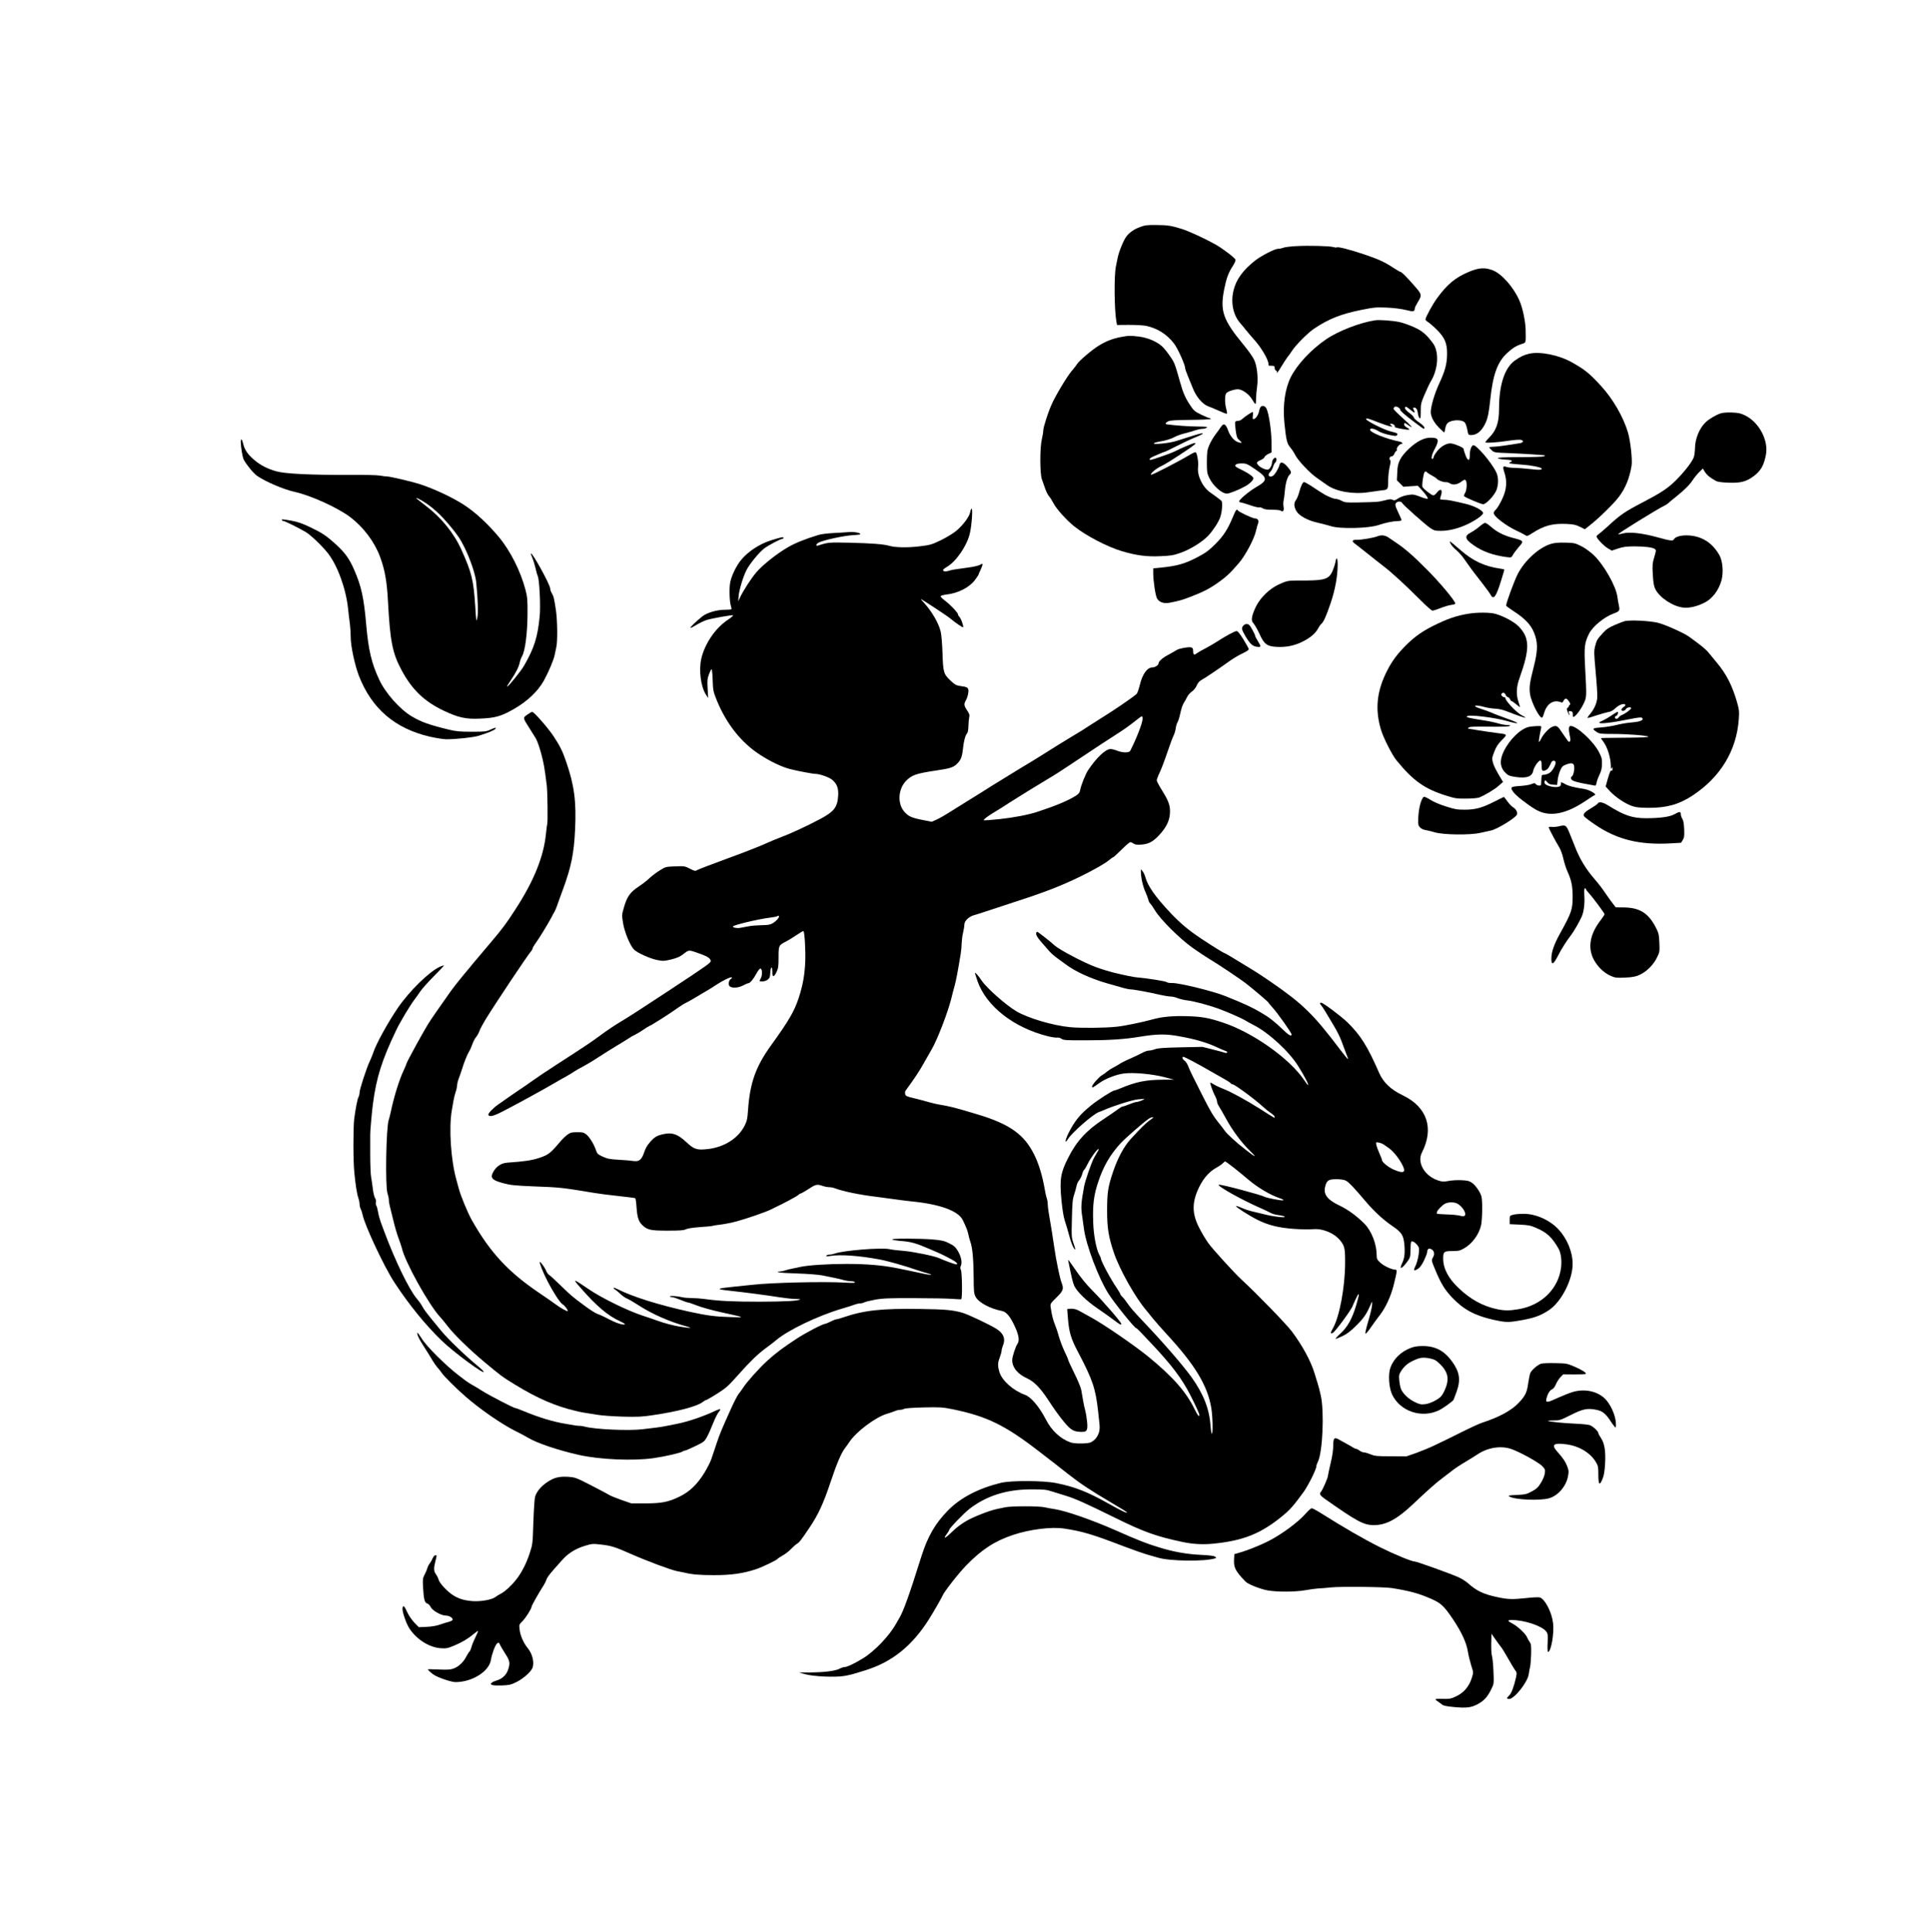
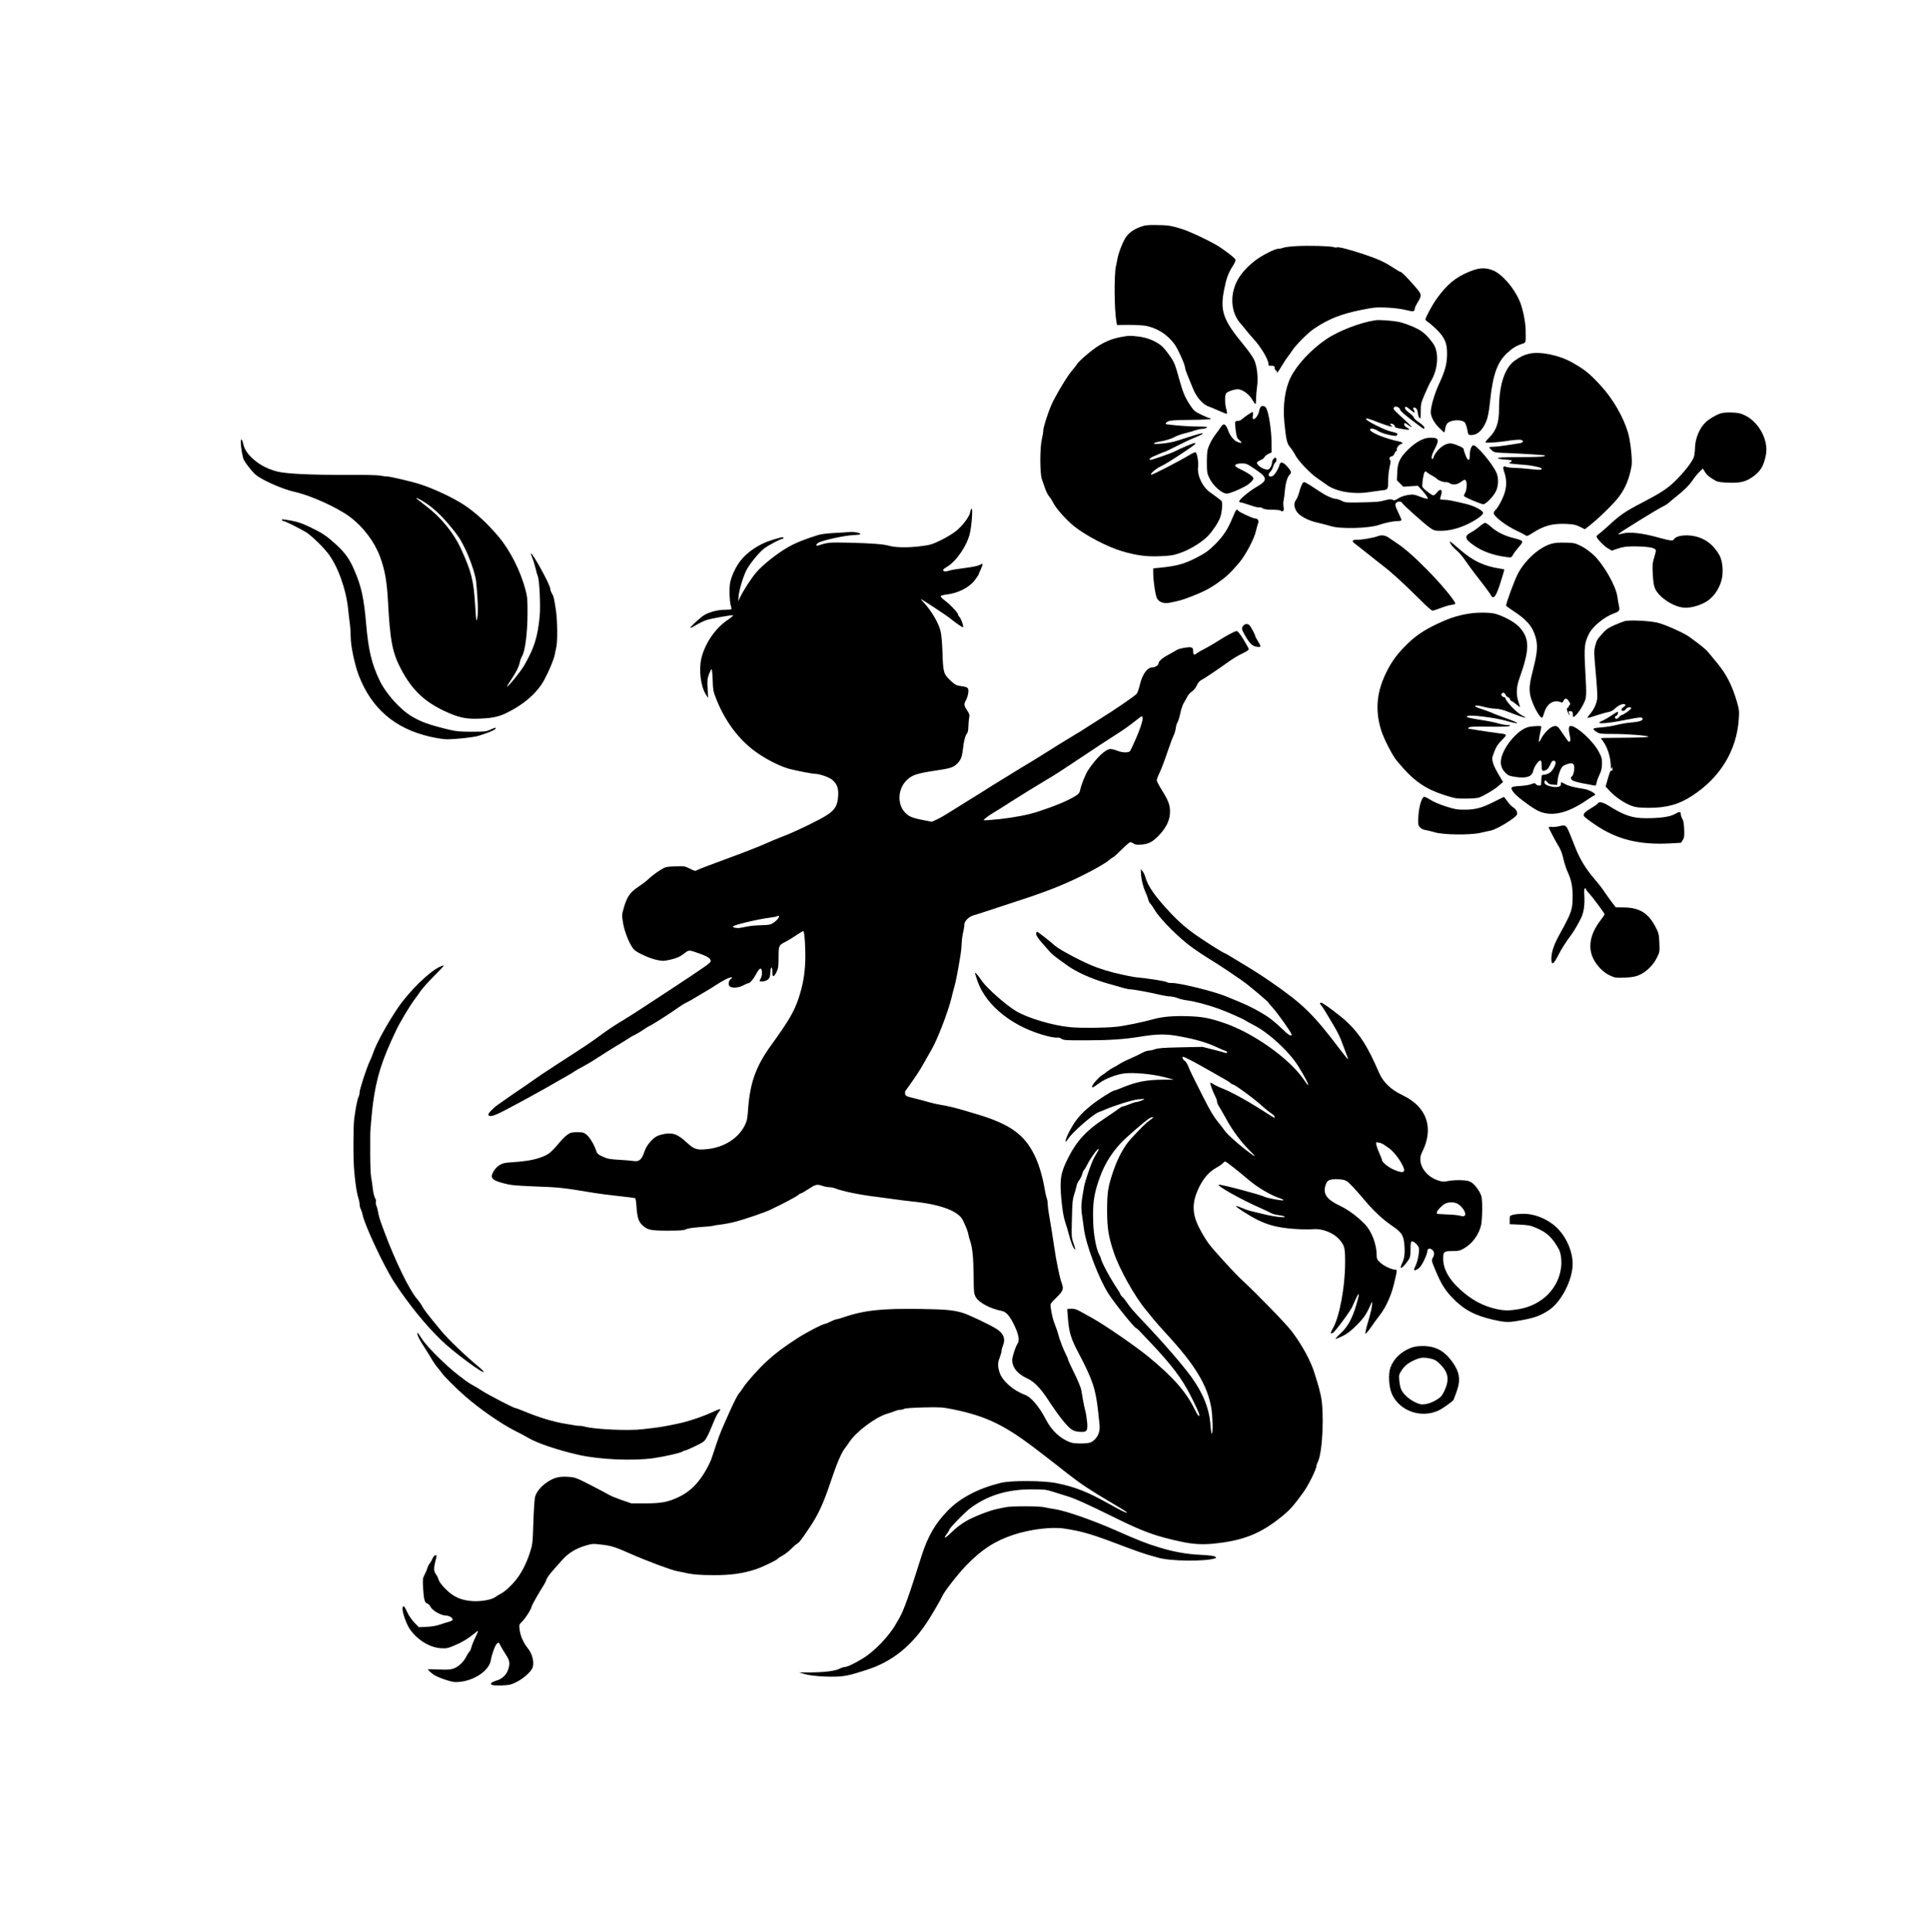
<svg xmlns="http://www.w3.org/2000/svg" width="2902" height="2904" viewBox="0 0 2902 2904">
  <g id="g1">
    <path id="path1" fill="#000000" stroke="none" d="M 1714.4 341.2 C 1705.067 344.667 1698.267 349.333 1693.467 355.733 C 1689.467 361.067 1682.4 378.133 1680.533 387.6 C 1679.733 391.467 1678.533 397.333 1677.867 400.667 C 1675.067 414.4 1675.467 464.667 1678.533 482.933 L 1679.6 488.533 L 1697.733 488.4 C 1707.733 488.4 1719.067 489.067 1722.667 489.733 C 1740.267 493.333 1754.4 502.267 1765.467 516.667 C 1770.8 523.6 1782 548.4 1782 553.333 C 1782 554.533 1783.733 559.6 1785.733 564.4 C 1787.867 569.333 1791.333 577.867 1793.467 583.333 C 1798.4 596.267 1808.133 607.733 1816.667 610.8 C 1820 612 1827.2 614.933 1832.667 617.467 C 1838.267 620 1843.467 622 1844.267 622 C 1845.333 622 1845.2 619.867 1843.867 614.933 C 1841.333 605.6 1841.467 593.467 1844 590.933 C 1847.067 587.733 1858.8 584.4 1863.2 585.333 C 1870.133 586.8 1878.533 593.333 1882.667 600.4 C 1884.933 604.267 1887.067 607.333 1887.733 607.333 C 1888.267 607.333 1888.667 603.733 1888.667 599.333 C 1888.667 595.067 1889.333 587.067 1890.133 581.733 C 1892.133 568 1890.133 549.6 1885.467 540.267 C 1883.6 536.4 1876.667 526.533 1870 518.533 C 1838.933 480.933 1834.267 467.6 1840.667 435.2 C 1844 418.267 1847.067 410 1853.733 399.733 C 1856.267 396 1858 391.867 1857.733 390.533 C 1857.333 387.867 1838.4 373.6 1827.333 367.333 C 1811.867 358.667 1787.6 347.467 1777.333 344.267 C 1761.067 339.2 1756 338.4 1738.667 338.267 C 1724.933 338.133 1721.467 338.533 1714.4 341.2 Z" />
    <path id="path2" fill="#000000" stroke="none" d="M 1948.667 370 C 1940.267 370.4 1931.6 371.6 1929.6 372.4 C 1927.467 373.333 1924 374 1921.733 374 C 1916.8 374 1897.067 384.133 1887.333 391.6 C 1868.933 406 1858.533 420.4 1854.667 436.933 C 1850.267 455.6 1854.4 474.4 1865.6 486.667 C 1866.933 488.133 1870.4 492.267 1873.333 496 C 1876.267 499.6 1881.333 505.6 1884.667 509.333 C 1896.133 521.733 1907.333 540.667 1907.333 547.467 C 1907.333 548.8 1907.733 549.867 1908.4 549.867 C 1908.933 549.733 1910.933 549.733 1913.067 549.867 C 1916 550 1916.667 550.667 1916.667 553.2 C 1916.667 554.933 1917.6 556.8 1918.8 557.2 C 1919.867 557.6 1920.4 558.667 1919.867 559.467 C 1919.333 560.533 1919.467 560.667 1920.4 560.133 C 1921.333 559.6 1924.4 555.067 1927.333 550 C 1930.267 545.067 1934.133 539.2 1935.733 537.067 C 1937.467 535.067 1940.4 530.933 1942.267 528 C 1948 518.933 1966 500.8 1976 494 C 1997.6 479.467 2016.267 472 2046.933 465.867 C 2066.267 462 2069.333 461.733 2085.333 462.4 C 2096.267 462.933 2106.8 464.267 2113.867 466 C 2125.467 468.933 2127.2 468.533 2127.333 463.467 C 2127.333 462.4 2129.2 458.667 2131.333 455.067 C 2138.4 443.6 2138.267 442.8 2126.8 429.733 C 2114.933 416.133 2107.467 408.667 2105.6 408.667 C 2104.933 408.667 2100.4 406 2095.467 402.8 C 2082.133 394 2072.133 389.333 2050.4 382.133 C 2029.2 375.067 2012.133 370.667 2010.133 371.867 C 2009.467 372.267 2007.2 372.133 2005.2 371.467 C 1999.867 369.733 1967.333 368.933 1948.667 370 Z" />
    <path id="path3" fill="#000000" stroke="none" d="M 2208.933 408.533 C 2188.4 417.067 2175.867 427.467 2160.533 448.667 C 2153.867 457.867 2143.333 477.2 2143.333 480.4 C 2143.333 481.067 2145.2 482.933 2147.6 484.4 C 2149.867 485.867 2155.867 491.067 2160.8 496 C 2172.533 507.733 2176.133 516.267 2175.867 532.667 C 2175.6 547.467 2172.933 557.333 2164 576.667 C 2156.933 592 2151.333 611.067 2151.333 619.733 C 2151.467 626.4 2156.133 635.333 2163.733 642.933 C 2167.6 646.8 2171.067 650 2171.467 650 C 2172 650 2172.667 647.6 2173.067 644.533 C 2173.467 641.6 2174.8 638 2176.133 636.533 C 2181.2 630.933 2197.867 630 2202.533 635.2 C 2203.733 636.533 2205.467 641.333 2206.267 645.867 C 2207.733 653.867 2207.867 654 2212.267 654 C 2221.067 654 2228.533 647.467 2234.133 634.8 C 2237.2 627.733 2238.667 620.533 2240.667 602 C 2244.667 563.333 2251.467 544.267 2266.267 530.667 C 2274.4 523.067 2280.133 519.6 2289.067 516.8 C 2294.667 514.933 2294.4 515.6 2294 495.333 C 2293.733 483.2 2289.333 462.133 2284.667 451.867 C 2275.733 431.467 2257.733 411.2 2244.133 406.133 C 2232.533 401.867 2223.733 402.4 2208.933 408.533 Z" />
    <path id="path4" fill="#000000" stroke="none" d="M 2068 481.467 C 2045.6 484.667 2012.4 497.467 1993.867 510.133 C 1971.467 525.467 1950.4 548 1940.933 566.8 C 1932.133 584.4 1928.667 608.933 1931.2 635.333 C 1933.867 661.467 1935.2 667.067 1940 672.533 C 1942.267 675.2 1945.6 680.133 1947.333 683.6 C 1951.467 692.133 1969.467 711.2 1980.4 718.667 C 1985.333 722.133 1992.133 726.933 1995.6 729.333 C 2009.467 739.067 2035.333 743.467 2058 739.867 C 2064.933 738.8 2074 737.6 2078.267 737.067 C 2087.067 736.267 2087.333 735.733 2087.333 721.2 C 2087.333 716 2088.267 707.333 2089.467 702 C 2091.2 694.8 2091.333 692.133 2090.133 691.467 C 2087.867 690 2089.867 686 2092.667 686 C 2094 686 2095.733 684.267 2096.667 682 C 2097.6 679.733 2098.933 678 2099.6 678 C 2100.4 678 2100.667 676.8 2100.267 675.467 C 2099.6 672.933 2104.533 667.333 2107.333 667.333 C 2110.267 667.333 2108.4 664.667 2105.067 664 C 2083.733 659.733 2060 650.133 2060 645.867 C 2060 643.067 2066.8 644.267 2072.667 648.133 C 2075.467 650 2082.4 652.4 2088.533 653.733 C 2098.133 655.733 2099.6 655.733 2100.667 654 C 2102.133 651.6 2100.933 650.933 2091.333 648.667 C 2081.333 646.267 2054 632.533 2054 629.867 C 2054 628.133 2059.2 629.6 2072.4 634.933 C 2078.533 637.333 2086.133 639.867 2089.067 640.667 C 2094.133 641.733 2094.4 641.6 2092.133 639.867 C 2088.667 637.333 2090.4 635.867 2094.667 637.733 C 2096.533 638.667 2097.6 640 2097.2 641.067 C 2096.8 642.4 2099.467 643.333 2108 644.8 C 2119.733 646.933 2122.133 646.267 2115.333 642.667 C 2112.933 641.333 2111.333 639.6 2111.333 637.867 C 2111.333 635.067 2111.867 635.067 2118.4 639.733 C 2126.4 645.2 2122.667 640.667 2109.333 628.667 C 2101.6 621.733 2095.333 615.467 2095.333 614.667 C 2095.333 613.867 2096 612.533 2096.8 611.733 C 2098.667 609.867 2105.333 613.067 2105.333 615.867 C 2105.333 617.6 2112.4 623.867 2127.2 634.933 C 2139.6 644.267 2140.667 645.067 2141.467 644.4 C 2143.067 642.8 2139.733 638.933 2133.2 634.533 C 2129.2 631.867 2126 628.933 2126 628 C 2126 627.067 2124 624.667 2121.733 622.8 C 2114.133 616.933 2112.667 615.333 2112.667 613.333 C 2112.667 610.267 2114.533 610.933 2120.667 616 C 2126.667 621.067 2128.533 621.333 2126.133 616.933 C 2124.267 613.333 2124.267 612.667 2126.533 612.667 C 2129.333 612.667 2131.467 616 2132 621.467 C 2132.267 624.133 2133.333 627.2 2134.267 628.267 C 2136 629.867 2136.267 628.533 2136.267 618.4 C 2136.267 607.333 2136.533 605.867 2142.533 592 C 2146 583.867 2150 575.467 2151.467 573.2 C 2162.667 554.8 2164.133 528.667 2154.533 515.867 C 2144.533 502.4 2138.267 497.2 2125.333 491.467 C 2118.267 488.4 2108.533 484.933 2103.6 484 C 2093.733 482 2074.267 480.533 2068 481.467 Z" />
    <path id="path5" fill="#000000" stroke="none" d="M 1685.333 506.667 C 1673.467 508.933 1664.133 512.4 1652.8 519.2 C 1642.8 525.067 1621.6 543.067 1619.2 547.733 C 1618.267 549.333 1615.067 553.467 1612.133 556.8 C 1605.2 564.533 1586.533 595.6 1580.933 608.667 C 1575.067 622.267 1568.667 642.667 1568.667 647.333 C 1568.667 649.467 1567.733 655.2 1566.533 660.267 C 1563.467 673.2 1563.467 712.267 1566.667 720.667 C 1567.867 724 1570.133 730.267 1571.6 734.667 C 1573.067 739.067 1575.733 744.133 1577.333 746 C 1579.067 747.867 1581.867 752.267 1583.733 756 C 1588.4 765.067 1603.333 781.733 1615.333 791.333 C 1632.933 805.333 1665.2 822.133 1686.8 828.533 C 1708.267 834.933 1724.133 837.067 1744 836.133 C 1760.667 835.467 1764 834.933 1775.467 830.933 C 1790.267 825.6 1807.867 814.667 1816.8 805.2 C 1824 797.467 1832.267 784.8 1834.667 777.867 C 1837.6 769.733 1838.667 754.667 1836.533 752.933 C 1831.867 748.933 1826.133 744.8 1820.4 740.8 C 1808.4 732.8 1799.733 714.933 1801.467 702 C 1802.4 695.333 1800 681.2 1797.867 679.867 C 1797.067 679.467 1793.067 681.2 1788.933 683.733 C 1773.733 692.933 1732.667 714.267 1730.933 713.6 C 1728.533 712.8 1737.6 704.8 1744.8 701.333 C 1751.467 698.267 1761.6 692 1782.4 678.133 C 1796.533 668.667 1799.6 666 1796.267 666 C 1794.133 666 1775.733 673.733 1765.333 679.067 C 1760 681.733 1732.4 691.333 1730 691.333 C 1726.8 691.333 1729.067 688.4 1733.733 686.4 C 1736.4 685.333 1741.2 683.2 1744.267 681.867 C 1747.333 680.533 1750.4 679.333 1750.933 679.333 C 1751.6 679.333 1759.867 675.333 1769.333 670.533 C 1778.933 665.6 1791.2 659.867 1796.667 657.733 C 1806.933 653.6 1810.667 651.333 1807.333 651.333 C 1805.467 651.333 1789.467 656.133 1768.667 662.933 C 1758.133 666.4 1731.2 668.933 1735.333 666.133 C 1736.4 665.333 1740 664.4 1743.333 663.867 C 1751.2 662.8 1761.733 659.6 1766.667 656.667 C 1768.933 655.333 1775.467 652.933 1781.333 651.467 C 1787.2 650 1794.667 647.867 1797.867 646.667 C 1801.067 645.6 1805.6 644.667 1807.867 644.667 C 1810.267 644.667 1813.2 643.867 1814.4 642.933 C 1816.267 641.6 1814 641.333 1801.067 641.2 C 1788.533 641.2 1765.067 639.467 1754.4 637.867 C 1751.6 637.333 1752.4 635.467 1756.4 633.467 C 1759.467 631.867 1766.933 631.467 1790.4 631.2 C 1807.067 631.067 1820.667 630.4 1820.667 629.733 C 1820.667 629.2 1819.867 628.667 1818.933 628.667 C 1818 628.667 1812.267 626.267 1806.4 623.467 C 1796.267 618.533 1795.2 617.6 1788.933 608.267 C 1782 597.6 1778.667 589.867 1774.267 574 C 1766.667 546.933 1766 545.067 1759.2 535.333 C 1755.467 529.867 1750.267 523.333 1747.467 520.8 C 1739.733 513.6 1725.733 507.6 1712.667 506 C 1699.2 504.4 1697.467 504.4 1685.333 506.667 Z" />
    <path id="path6" fill="#000000" stroke="none" d="M 2299.333 531.733 C 2291.2 533.6 2285.6 536.4 2277.6 542.133 C 2262.267 553.2 2254 578.933 2254 614.933 C 2254 635.6 2249.867 647.2 2238.8 658.267 C 2235.467 661.6 2233.067 664.667 2233.6 665.067 C 2234.533 666.133 2251.067 665.067 2262.667 663.333 C 2276.667 661.2 2285.333 660.533 2287.733 661.467 C 2291.867 663.067 2290.133 665.6 2284.4 666.4 C 2281.2 666.933 2272.4 668.267 2264.667 669.467 C 2256.933 670.667 2248.133 671.6 2245.067 671.6 C 2241.867 671.6 2239.333 672 2239.333 672.533 C 2239.333 673.067 2240.933 675.067 2243.067 676.933 C 2246.533 680.267 2247.333 680.4 2269.333 681.2 C 2289.6 682 2321.6 684 2323.333 684.667 C 2323.733 684.8 2322.8 685.333 2321.333 686 C 2319.867 686.667 2303.333 687.2 2284.8 687.2 C 2259.067 687.333 2251.2 687.733 2252.4 688.933 C 2253.2 689.733 2257.867 690.533 2262.667 690.8 C 2273.067 691.333 2275.6 692.4 2271.2 694.667 C 2268.267 696.4 2268.267 696.4 2274 697.2 C 2277.333 697.6 2284.8 698.267 2290.667 698.667 C 2301.2 699.333 2316 702.267 2317.6 703.867 C 2320.133 706.4 2314.533 706.8 2301.333 705.2 C 2293.333 704.267 2282.667 703.467 2277.733 703.333 C 2272.8 703.333 2267.2 702.667 2265.2 702 C 2259.867 699.867 2259.2 701.733 2262 710.133 C 2265.333 720 2265.6 730.133 2262.667 740 C 2260.133 748.933 2252.667 762.933 2248.667 766.667 C 2247.2 768 2246 770 2246 771.2 C 2246 776.267 2264.267 790.267 2280.8 798 C 2285.467 800.133 2290.933 802.933 2292.8 804.133 C 2296.133 806.267 2296.4 806.267 2303.733 801.6 C 2321.733 790 2334.533 786.667 2355.6 787.6 C 2366.267 788.133 2369.733 788.933 2375.733 792 L 2383.067 795.6 L 2390.133 790 C 2404.267 778.933 2426.533 757.2 2434.267 746.8 C 2444.133 733.867 2450.267 718.533 2453.333 699.867 C 2454.667 691.2 2451.733 663.6 2448 650.667 C 2441.067 626.933 2425.333 599.733 2407.2 580 C 2389.6 560.933 2383.467 556 2364 544.933 C 2344.267 533.733 2315.733 528 2299.333 531.733 Z" />
    <path id="path7" fill="#000000" stroke="none" d="M 1895.6 611.733 C 1894.667 612.8 1893.6 615.6 1893.2 618.133 C 1892 623.733 1887.867 630 1885.067 630 C 1883.333 630 1883.2 628.933 1883.867 624.667 C 1884.267 621.733 1884.267 619.333 1883.733 619.333 C 1882.133 619.333 1870.933 626.8 1867.867 629.867 C 1866.267 631.467 1863.467 632.667 1861.6 632.667 C 1859.733 632.667 1857.733 633.333 1857.333 634.133 C 1856.8 634.8 1857.2 640.667 1858 646.933 C 1859.467 657.067 1860.133 658.933 1863.6 661.733 C 1868.4 665.733 1867.6 666.8 1861.467 664.667 C 1855.867 662.933 1849.467 655.333 1846.667 647.2 C 1843.067 637.067 1839.867 635.467 1835.733 641.867 C 1834.4 644 1830.667 649.2 1827.467 653.333 C 1824.267 657.6 1820.133 664.667 1818.267 669.2 C 1815.2 676.4 1814.8 679.067 1814.667 694 C 1814.667 709.333 1814.933 711.333 1818.133 718.133 C 1823.733 730.133 1837.067 742 1844.8 742 C 1848.667 742 1863.067 736.267 1872.933 730.667 C 1879.067 727.333 1884.667 721.733 1884.667 719.067 C 1884.667 716.8 1878.267 712 1869.2 707.467 C 1857.2 701.6 1856.267 700.8 1858.133 698.533 C 1859.067 697.333 1862.4 696.667 1867.2 696.667 C 1874.267 696.667 1875.467 697.333 1888 705.867 C 1906.4 718.267 1906.4 722.267 1888.667 732.4 C 1878.267 738.4 1863.333 750.933 1863.333 753.6 C 1863.333 754.533 1864.4 755.333 1865.6 755.333 C 1866.8 755.333 1873.2 757.2 1879.733 759.467 C 1886.133 761.733 1892.4 763.2 1893.467 762.8 C 1894.533 762.4 1896.933 762.933 1898.667 764.133 C 1900.933 765.6 1905.067 766.267 1912.933 766.267 C 1919.067 766.267 1924.667 766.8 1925.6 767.6 C 1929.067 770.4 1931.067 767.867 1930 761.867 C 1929.467 758.8 1929.467 754.667 1930 752.8 C 1930.533 750.933 1931.333 744.533 1931.867 738.667 C 1932.933 726.133 1935.733 716.533 1939.333 713.333 C 1942.4 710.533 1941.6 708.133 1935.067 700.8 C 1929.067 694.267 1925.067 693.733 1923.867 698.933 C 1922.533 704.4 1916.8 713.867 1913.733 715.467 C 1908 718.533 1905.2 713.733 1910 709.333 C 1911.467 708 1913.333 704.533 1914.267 701.733 C 1915.067 698.933 1916.533 696 1917.6 695.2 C 1919.467 693.6 1920 689.733 1918.4 688.267 C 1916.933 686.667 1912.667 691.6 1912.667 694.933 C 1912.667 699.733 1908.933 706 1906 706 C 1899.733 706 1890 699.733 1890 695.6 C 1890 694.667 1892.4 692.8 1895.333 691.733 C 1898.267 690.533 1900.933 688.533 1901.333 687.2 C 1901.733 685.867 1904.4 683.733 1907.067 682.4 L 1912 680 L 1911.867 663.333 C 1911.6 646.533 1907.867 621.467 1904.267 614.133 C 1902.4 610.267 1897.867 608.933 1895.6 611.733 Z" />
    <path id="path8" fill="#000000" stroke="none" d="M 2587.067 621.467 C 2580 623.867 2570 629.733 2564.933 634.533 C 2555.467 643.2 2548.667 659.733 2548.667 673.867 C 2548.533 678.667 2547.733 684.8 2546.8 687.467 C 2544.267 694.533 2531.6 710.667 2519.2 722.8 C 2507.333 734.267 2497.733 740.667 2472 754.133 C 2442.533 769.467 2437.067 773.2 2416.933 791.733 C 2411.467 796.667 2405.6 801.733 2403.867 802.933 C 2402.133 804 2400.667 805.6 2400.667 806.533 C 2400.667 809.333 2411.467 820.667 2417.6 824.267 L 2423.6 827.733 L 2433.067 824.533 C 2440.667 822 2445.467 821.467 2456.667 821.333 C 2473.2 821.333 2484.8 822.8 2488.133 825.2 C 2490.4 826.933 2490.4 827.467 2487.467 837.333 C 2484.667 846.8 2484.4 849.333 2485.2 863.867 C 2486 876.267 2486.8 881.333 2489.067 885.733 C 2495.333 898.4 2515.333 911.6 2530.8 913.333 C 2539.867 914.4 2551.467 911.733 2562.667 906.133 C 2574.667 900.133 2584.267 887.6 2588.533 872.267 C 2591.733 860.267 2590.267 843.067 2585.2 834.267 C 2577.2 820.4 2566.533 811.467 2553.067 807.333 C 2538.4 802.8 2520.4 804.533 2516.933 810.8 C 2515.467 813.467 2511.6 813.067 2493.333 808 C 2469.333 801.333 2450 799.2 2439.867 802 C 2436.533 802.933 2433.6 803.467 2433.2 803.067 C 2432.4 802.133 2493.2 764.533 2502.667 760.133 C 2504.933 759.067 2508.267 756.8 2510 755.067 C 2511.867 753.467 2516.667 749.333 2520.667 746.267 C 2532.667 736.667 2540.267 729.2 2545.2 721.733 C 2547.733 717.867 2552.267 712.4 2555.2 709.467 L 2560.4 704.4 L 2563.733 709.6 C 2566.8 714.533 2571.2 718 2580.533 723.2 C 2582.667 724.4 2589.6 725.333 2599.333 725.6 C 2617.2 726.267 2625.6 724.133 2636.8 715.867 C 2647.467 708 2652.267 699.733 2655.333 683.467 C 2659.333 662 2645.067 634.933 2624.267 624.667 C 2617.2 621.2 2614.133 620.533 2604 620.133 C 2596.533 619.867 2590.133 620.4 2587.067 621.467 Z" />
    <path id="path9" fill="#000000" stroke="none" d="M 2136 661.867 C 2125.067 667.067 2109.867 681.467 2105.2 690.933 C 2102.267 696.933 2101.333 700.8 2100.933 710.133 L 2100.4 722 L 2105.2 726.8 L 2110.133 731.733 L 2120.933 730.933 L 2131.867 730.267 L 2136.267 734.933 C 2143.2 742.267 2147.733 748.667 2146.8 749.6 C 2146.267 750.133 2143.067 749.467 2139.6 748.267 C 2125.867 742.933 2124.8 742.8 2116.133 744.267 C 2111.2 745.067 2105.467 747.2 2102.267 749.333 C 2097.733 752.267 2096.4 752.667 2094 751.333 C 2091.733 750.133 2089.2 750.267 2082.267 752.133 C 2072.8 754.533 2072.133 754.667 2042 755.333 C 2024.4 755.6 2022.133 755.467 2017.333 752.8 C 2014.4 751.333 2010.533 750 2008.8 750 C 2006.933 750 2002.8 748.8 1999.467 747.2 C 1992.533 744.133 1992.4 744 1984 738.667 C 1980.667 736.4 1974.4 732.4 1970.133 729.6 C 1965.867 726.933 1961.733 724.667 1960.8 724.667 C 1958.8 724.667 1956 730.667 1953.467 740 C 1952.4 744.267 1950.267 749.467 1948.667 751.6 C 1945.333 756.133 1945.467 761.2 1949.067 768 C 1953.2 775.333 1966.133 782.533 1982.267 786 C 1989.067 787.6 1997.333 789.733 2000.667 790.8 C 2014.133 795.467 2058.267 794.4 2073.067 789.2 C 2082 786 2095.067 783.333 2101.467 783.333 C 2104.8 783.333 2107.333 782.667 2107.333 781.867 C 2107.333 781.067 2105.2 776.133 2102.667 770.8 C 2097.6 760.267 2097.2 758 2099.6 755.6 C 2101.867 753.333 2107.2 753.6 2108.133 755.867 C 2109.2 758.533 2142.4 788.133 2150.4 793.6 C 2156.267 797.6 2157.867 798 2166.533 798 C 2179.6 798 2194.8 794 2209.333 786.667 C 2220.533 781.067 2230 774 2230 771.333 C 2230 767.467 2217.333 760.667 2204 757.467 C 2183.333 752.533 2176.933 751.333 2171.867 751.333 C 2168.933 751.333 2166.133 750.933 2165.6 750.533 C 2165.2 750.133 2165.733 747.333 2166.8 744.4 C 2169.733 735.867 2165.733 733.467 2160.4 740.667 C 2158.8 742.8 2156.533 744.667 2155.2 744.667 C 2152.533 744.667 2140 734.8 2138.8 731.867 C 2138.267 730.667 2138.667 724.933 2139.6 719.2 C 2141.333 708.533 2142.667 706.8 2146.267 710.533 C 2147.333 711.467 2150.533 713.6 2153.467 715.067 C 2156.4 716.533 2159.6 718.667 2160.533 719.867 C 2162.533 722.267 2171.067 725.333 2174.4 724.8 C 2175.733 724.667 2178.4 725.467 2180.267 726.667 C 2184.8 729.6 2191.467 728.533 2197.6 723.867 C 2201.067 721.2 2202.533 720.667 2203.733 721.867 C 2206.267 724.4 2205.6 737.067 2202.8 741.333 C 2201.467 743.333 2200.933 745.467 2201.6 746 C 2203.867 748.267 2227.2 758 2230.133 758 C 2234.8 758 2247.733 744 2250.4 736 C 2253.333 727.467 2253.2 717.333 2250 710.4 C 2243.6 696.267 2219.333 667.733 2215.067 669.333 C 2212.133 670.533 2210 676.933 2210 684.8 C 2210 693.867 2206.933 693.467 2203.467 684 C 2201.867 679.867 2200.667 675.733 2200.667 674.8 C 2200.667 673.067 2190.4 668.4 2183.2 666.8 C 2177.333 665.467 2168.933 669.333 2162.667 676.267 C 2159.467 679.867 2156.4 684.267 2156 686.267 C 2155.467 688.4 2154.533 690 2153.867 690 C 2151.333 690 2152.8 683.2 2157.333 674.8 C 2164.533 661.2 2163.467 658 2151.467 658 C 2146 658 2141.867 659.067 2136 661.867 Z" />
    <path id="path10" fill="#000000" stroke="none" d="M 362 664.267 C 362.133 672.267 364.667 687.467 366.533 691.067 C 370.4 698.4 380.933 711.333 386.4 715.2 C 398.4 723.733 426.4 735.733 442.667 739.333 C 466.667 744.533 507.067 762.8 526 776.933 C 546.267 792.133 563.2 814.533 571.467 837.067 C 578.667 856.533 581.733 873.733 583.333 903.333 C 586.533 963.867 590 981.6 603.733 1007.333 C 619.6 1036.8 637.6 1054.133 666.667 1068.133 C 688.8 1078.667 700.4 1081.333 722 1080.267 C 744.8 1079.333 753.6 1076.8 772.933 1065.733 C 792.933 1054.267 809.067 1038.933 817.733 1023.2 C 824.933 1010.133 832.533 992.133 834 984.667 C 834.667 981.333 835.867 976 836.533 972.667 C 838.533 963.867 838.133 932.667 836 918 C 833.2 899.333 832.533 896.533 829.867 892 C 828.4 889.867 827.333 886.533 827.333 884.8 C 827.333 879.2 800.267 830 798.267 832 C 798 832.267 799.067 835.333 800.533 838.933 C 802 842.4 804.133 849.467 805.333 854.4 C 806.4 859.467 807.867 864.533 808.533 865.867 C 811.067 870.533 813.067 911.2 811.467 926.667 C 808.4 958.133 803.2 974.4 787.867 1000.933 C 782.8 1009.6 763.467 1033.333 762.4 1032.133 C 762.133 1031.867 764.667 1027.6 768 1022.667 C 775.867 1011.067 780.133 1002.533 781.467 996 C 782 993.2 783.6 988.8 785.067 986.267 C 789.6 978.667 793.067 951.6 793.2 923.333 C 793.333 901.467 792.933 897.333 790.133 886.667 C 782.667 858.267 767.333 828 750.133 807.333 C 733.067 786.933 714.8 770.133 697.6 758.933 C 680.4 747.733 651.867 734.4 631.333 727.867 C 618.533 723.733 586.4 716.267 582 716.267 C 580.133 716.267 575.333 715.733 571.333 714.933 C 567.067 714.133 547.067 713.733 524 713.867 C 467.733 714.133 428.667 712.267 415.6 708.533 C 402 704.8 391.067 699.067 381.867 691.067 C 372.4 682.933 367.733 676 365.733 667.333 C 364.133 660.133 362 658.4 362 664.267 Z M 633.867 752.267 C 648.933 761.067 662.267 773.067 677.333 791.333 C 688.4 804.667 692.133 810.267 698.533 823.2 C 706.533 839.067 714.933 863.6 716 874.667 C 718.533 900 719.333 921.733 717.733 928.533 C 716.133 935.867 716.133 935.733 714.533 910.667 C 712 871.867 709.2 860.533 693.6 826 C 682.267 801.067 663.333 777.733 639.733 760 C 633.333 755.067 627.467 750.533 626.8 749.867 C 624.267 747.467 627.867 748.8 633.867 752.267 Z" />
    <path id="path11" fill="#000000" stroke="none" d="M 1458.8 769.867 C 1457.733 776.533 1448.133 789.467 1437.733 798.133 C 1433.333 801.733 1423.067 808 1414.933 812 C 1400.933 818.667 1398.933 819.333 1382.4 821.333 C 1364.4 823.467 1346.267 823.2 1336.667 820.4 C 1328.4 818 1310.133 816.667 1278 815.867 C 1246.4 815.2 1245.467 815.2 1230.4 820 C 1226.4 821.333 1226.4 818.667 1230.4 816 C 1236.267 812.267 1270.533 804.8 1284 804.4 C 1288.933 804.133 1293.067 803.6 1293.467 803.2 C 1294.667 801.067 1284.4 799.2 1276.267 799.867 C 1271.733 800.267 1261.2 800.933 1252.8 801.333 C 1244.533 801.733 1234.667 802.933 1230.8 804.133 C 1210.267 810.4 1195.6 816.267 1183.867 823.2 C 1168.133 832.267 1146.667 849.333 1137.333 860.267 C 1130.133 868.533 1117.467 888 1112.8 898 L 1110 904 L 1110.667 895.733 C 1111.6 886.133 1117.333 867.067 1122.533 856.8 C 1127.333 847.6 1140.8 831.067 1148.8 824.667 C 1154.8 820 1173.733 810 1176.667 810 C 1177.467 810 1178 809.333 1178 808.533 C 1178 806.8 1175.2 807.333 1159.333 812.267 C 1141.6 817.867 1124.133 829.467 1113.733 842.533 C 1106.667 851.333 1099.733 866 1097.867 876 C 1096.267 884.8 1096.933 905.867 1099.2 911.467 C 1099.867 913.467 1100.133 915.467 1099.733 915.867 C 1099.2 916.267 1094.667 916.667 1089.6 916.667 C 1078 916.667 1063.067 921.067 1056.133 926.533 C 1047.333 933.467 1037.333 943.067 1038.133 943.867 C 1038.533 944.267 1042.667 942.133 1047.467 939.2 C 1052.133 936.4 1059.067 933.067 1062.667 932 C 1070.933 929.467 1100.267 924.267 1102.267 924.933 C 1103.067 925.2 1099.6 928.267 1094.4 931.733 C 1075.6 944.267 1059.733 967.6 1054.533 990 C 1050.533 1007.467 1053.733 1032 1061.333 1044 L 1064.8 1049.333 L 1064 1035.2 C 1063.333 1022.933 1063.6 1020.267 1066 1013.6 C 1067.6 1009.467 1069.333 1006 1070 1006 C 1070.533 1006 1071.333 1013.333 1071.6 1022.267 C 1072.133 1037.867 1072.4 1039.333 1077.733 1052.667 C 1092.133 1088 1114.533 1116.4 1142.667 1134.533 C 1158.4 1144.8 1175.2 1152.8 1188 1156.133 C 1199.467 1159.067 1222 1163.333 1226.133 1163.333 C 1232.267 1163.333 1247.067 1168.533 1251.333 1172.267 C 1258.533 1178.267 1261.067 1185.067 1260.267 1196.533 C 1259.2 1213.733 1254 1220.267 1232.267 1231.733 C 1213.2 1241.867 1187.733 1253.6 1174.667 1258.4 C 1169.467 1260.267 1158.4 1264.933 1150 1268.667 C 1141.6 1272.533 1115.867 1282.533 1092.8 1290.933 C 1069.733 1299.333 1049.6 1307.067 1048 1308.133 C 1045.6 1309.733 1044.4 1309.467 1037.333 1305.867 C 1029.6 1302 1028.933 1301.867 1015.067 1302.4 C 1001.067 1302.933 1000.667 1303.067 991.733 1308.667 C 986.8 1311.733 980 1316.933 976.533 1320.133 C 973.2 1323.467 965.733 1329.2 959.867 1333.067 C 947.467 1341.333 942.667 1348.133 938 1364.667 C 934.933 1375.2 934.933 1375.733 936.933 1388.133 C 939.2 1401.333 947.067 1420.667 953.067 1427.2 C 957.6 1432.133 977.6 1441.2 988.267 1443.2 C 997.067 1444.933 998.667 1444.8 1009.467 1442.267 C 1018.533 1440 1022.533 1438.133 1028.267 1433.733 C 1036.4 1427.467 1034.933 1427.467 1054.4 1434.4 C 1064.267 1438 1068.667 1441.2 1068.667 1444.8 C 1068.667 1447.333 1062.933 1451.467 1009.333 1486.8 C 961.333 1518.4 947.467 1527.333 931.333 1537.067 C 923.6 1541.733 911.333 1550 904 1555.467 C 890.4 1565.6 880.533 1572.267 836.667 1600.533 C 823.067 1609.333 806.667 1620.267 800.267 1624.933 C 793.733 1629.6 785.2 1635.467 781.333 1638 C 775.2 1642.133 769.333 1646.133 748.667 1660.667 C 741.333 1665.867 733.733 1673.867 734.267 1675.733 C 735.6 1679.6 742 1678 758.133 1669.6 C 781.2 1657.6 816.667 1638.133 834 1628 C 838.8 1625.2 846.667 1620.667 851.6 1618 C 856.533 1615.2 862.267 1611.733 864.267 1610.267 C 866.267 1608.8 871.6 1605.867 876 1603.6 C 880.4 1601.333 890.8 1595.2 899.067 1589.733 C 907.333 1584.4 920 1576.4 927.333 1572 C 934.8 1567.6 942.667 1562.667 945.067 1561.067 C 947.467 1559.333 952 1556.667 955.333 1555.2 C 958.667 1553.6 964.133 1550.267 967.467 1547.867 C 970.8 1545.467 975.067 1542.933 976.8 1542.133 C 980.4 1540.8 1009.467 1522.267 1020 1514.533 C 1023.733 1511.867 1029.067 1508.533 1032 1507.2 C 1034.933 1505.733 1041.2 1502.267 1046 1499.333 C 1050.8 1496.4 1057.6 1492.4 1061.2 1490.267 C 1064.8 1488.267 1071.733 1484 1076.533 1480.8 C 1086.8 1473.867 1099.067 1468 1100.4 1469.333 C 1100.933 1469.733 1100.267 1470.8 1099.067 1471.467 C 1095.6 1473.467 1094.533 1480.8 1097.467 1482.933 C 1101.333 1485.733 1110.533 1485.067 1117.467 1481.333 C 1120.933 1479.467 1124.4 1478 1125.333 1478 C 1127.733 1478 1132.933 1471.867 1137.333 1463.6 C 1139.467 1459.467 1142.267 1456 1143.333 1456 C 1146.133 1456 1146.667 1465.067 1144.133 1470.267 C 1141.467 1475.6 1141.333 1475.333 1146.533 1475.333 C 1148.933 1475.333 1152.533 1474.133 1154.4 1472.667 C 1157.333 1470.267 1158 1468.667 1158.267 1462 C 1158.8 1452.533 1161.333 1451.733 1161.333 1460.933 C 1161.2 1465.467 1161.733 1467.333 1163.067 1467.333 C 1164 1467.333 1166.133 1464.533 1167.733 1460.933 C 1170.267 1455.6 1170.667 1452.267 1170.667 1439.2 C 1170.667 1421.6 1170.933 1420.933 1181.2 1415.733 C 1184.933 1413.867 1192.4 1409.333 1197.733 1405.6 C 1203.067 1402 1207.733 1399.333 1208.133 1399.733 C 1209.867 1401.467 1211.467 1428.667 1210.8 1445.333 C 1210 1465.6 1207.2 1481.067 1200.933 1500.267 C 1194.133 1520.667 1186.267 1534.133 1159.467 1571.333 C 1136.4 1603.2 1127.6 1628 1124.8 1668.4 C 1123.867 1682 1123.2 1685.067 1119.6 1692.267 C 1110 1711.2 1089.067 1724.533 1064.267 1727.333 C 1048 1729.2 1043.733 1727.867 1032.267 1717.2 C 1019.467 1705.2 1011.2 1702.133 998.8 1704.667 C 987.867 1706.933 984.667 1708.8 977.6 1716.667 C 973.467 1721.2 970.667 1726.133 968.667 1732 C 964.933 1743.333 961.067 1746.533 952.667 1745.333 C 949.333 1744.8 939.467 1743.867 930.667 1743.467 C 917.2 1742.667 913.333 1742 906.4 1738.8 C 899.333 1735.6 897.867 1734.267 896.533 1730.133 C 893.733 1721.333 886.933 1709.867 882.133 1705.867 C 877.867 1702.4 876.4 1702 867.867 1702 C 859.6 1702 857.733 1702.533 853.2 1705.733 C 850.267 1707.867 845.2 1712.8 842 1716.667 C 827.733 1733.6 824.533 1736 811.2 1740.533 C 799.467 1744.4 788.533 1746 763.333 1747.733 C 754.4 1748.267 747.2 1752.667 742.533 1760.267 C 736.267 1770.4 739.2 1774 756.667 1778.667 C 767.6 1781.6 773.867 1782.267 802.667 1783.467 C 842.667 1784.933 844.667 1785.2 894.667 1793.467 C 901.333 1794.533 917.333 1796.667 930.4 1798 C 943.333 1799.467 954.533 1800.8 955.2 1801.2 C 955.733 1801.6 956.667 1807.467 957.067 1814.267 C 958.133 1829.467 960 1835.867 965.2 1841.067 C 973.2 1848.933 977.467 1850 1003.733 1850 C 1022.667 1850 1028.267 1849.6 1031.467 1847.867 C 1034 1846.667 1041.733 1845.467 1052.4 1844.667 C 1061.733 1844.133 1070.267 1843.2 1071.333 1842.8 C 1072.4 1842.4 1078.133 1841.467 1084 1840.8 C 1089.867 1840.133 1100.4 1838 1107.333 1836.133 C 1121.467 1832.4 1152.267 1821.733 1158.667 1818.4 C 1160.8 1817.333 1164.133 1815.6 1166 1814.8 C 1176.667 1809.867 1197.733 1798.667 1200.133 1796.533 C 1201.6 1795.067 1203.467 1794 1204.267 1794 C 1204.933 1794 1209.733 1791.333 1214.8 1788 C 1226.267 1780.4 1228.4 1779.867 1236.267 1782.533 C 1239.6 1783.733 1244.4 1784.667 1246.8 1784.667 C 1249.2 1784.667 1252.8 1785.333 1254.933 1786.133 C 1267.333 1790.933 1293.067 1796.267 1319.333 1799.333 C 1325.6 1800.133 1336.667 1801.6 1344 1802.667 C 1351.333 1803.733 1363.2 1805.2 1370.4 1806 C 1413.2 1810.133 1440.8 1820.267 1447.6 1834 C 1452.667 1844.267 1455.2 1850.933 1456.133 1856 C 1456.667 1858.933 1458 1863.733 1459.067 1866.667 C 1462.133 1875.333 1463.733 1891.733 1464 1918.667 C 1464.133 1941.733 1464.4 1944.533 1466.933 1949.467 C 1471.467 1958 1489.067 1967.467 1506.267 1970.667 C 1512.533 1971.867 1517.733 1977.467 1523.867 1989.733 C 1531.6 2005.067 1533.6 2015.067 1530 2020 C 1527.067 2023.867 1522 2039.6 1522 2044.533 C 1522 2055.733 1530.133 2065.733 1545.067 2072.4 C 1555.067 2077.067 1564.667 2086.933 1576.133 2104.533 C 1589.467 2125.2 1603.733 2143.467 1609.733 2147.733 C 1614 2150.933 1617.2 2152 1623.067 2152.4 C 1634.267 2153.2 1635.733 2151.333 1634.667 2138.133 C 1634.133 2132.533 1632.933 2124.933 1632 2121.333 C 1630.933 2117.6 1629.467 2110.4 1628.533 2105.333 C 1627.733 2100.133 1626.533 2093.2 1625.867 2089.733 C 1625.333 2086.267 1620.667 2074.933 1615.467 2064.533 C 1610.267 2054 1606 2044.8 1606 2043.867 C 1606 2043.067 1603.733 2037.6 1600.8 2031.867 C 1598 2026 1594 2015.6 1592 2008.667 C 1590.133 2001.733 1587.333 1993.6 1586 1990.667 C 1583.6 1985.467 1580.933 1974.133 1579.733 1964.533 C 1579.067 1960 1579.733 1959.067 1588.533 1950.533 C 1598.933 1940.267 1599.867 1937.467 1596 1927.733 C 1593.6 1921.467 1587.867 1893.733 1585.467 1876.667 C 1583.333 1862 1580 1840.667 1577.2 1825.067 C 1576.133 1819.067 1575.333 1812.133 1575.333 1809.467 C 1575.333 1806.933 1574.667 1803.2 1573.867 1801.067 C 1573.067 1799.067 1571.733 1792.8 1570.8 1787.333 C 1567.467 1767.867 1561.867 1749.333 1555.2 1736 C 1540 1705.067 1517.867 1689.467 1468 1674.667 C 1436 1665.067 1430.267 1663.6 1412.667 1660.533 C 1407.867 1659.733 1400.4 1658 1396 1656.667 C 1391.6 1655.333 1382.133 1652.8 1374.933 1651.067 C 1363.467 1648.4 1361.733 1647.6 1361.067 1644.8 C 1360.667 1643.067 1360.8 1640.8 1361.467 1639.867 C 1376.267 1619.467 1382.8 1609.6 1389.2 1598 C 1393.467 1590.267 1398.667 1581.2 1400.8 1577.6 C 1409.2 1563.6 1425.467 1521.2 1430.533 1500.667 C 1431.6 1495.867 1433.733 1487.733 1435.2 1482.667 C 1437.6 1474.267 1440.4 1459.2 1444.533 1433.867 C 1445.333 1428.933 1446 1421.733 1446 1417.867 C 1446.133 1413.867 1446.933 1407.067 1448 1402.667 C 1449.067 1398.267 1450 1392.667 1450 1390.133 C 1450 1384.4 1456.933 1377.733 1465.067 1375.6 C 1468.133 1374.8 1475.733 1372.4 1482 1370.267 C 1488.267 1368.133 1506.8 1362 1523.333 1356.667 C 1570.133 1341.6 1595.733 1331.733 1625.333 1317.2 C 1645.467 1307.333 1662.533 1297.6 1668.533 1292.267 C 1670.933 1290.267 1673.333 1288.667 1673.867 1288.667 C 1674.4 1288.667 1680 1283.6 1686.267 1277.333 C 1692.533 1271.067 1698.533 1266 1699.467 1266 C 1700.533 1266 1702.8 1266.933 1704.533 1268.133 C 1706.933 1269.867 1709.6 1270.133 1717.067 1269.6 C 1728.133 1268.667 1734.8 1264.667 1745.2 1252.933 C 1753.733 1243.067 1758.267 1233.867 1759.067 1223.733 C 1760 1212 1757.6 1204.8 1747.867 1189.2 C 1743.2 1181.733 1739.333 1174.533 1739.333 1173.2 C 1739.333 1171.733 1740.533 1168.267 1741.867 1165.333 C 1746 1156.933 1749.867 1146.667 1756.267 1128 C 1759.467 1118.4 1763.2 1108.533 1764.533 1106 C 1765.867 1103.467 1767.333 1098.533 1767.867 1094.933 C 1768.267 1091.467 1769.467 1087.333 1770.667 1085.6 C 1771.733 1083.867 1773.6 1077.733 1774.8 1072 C 1776 1066.133 1778.267 1059.2 1780 1056.667 C 1781.6 1054.133 1784 1049.867 1785.2 1047.333 C 1786.4 1044.8 1789.467 1041.333 1792.133 1039.6 C 1794.933 1037.733 1797.733 1034.267 1799.333 1030.667 C 1800.8 1027.067 1803.333 1024 1805.6 1022.8 C 1810.4 1020.4 1833.867 1004.533 1847.333 994.8 C 1852.8 990.8 1862 985.2 1867.733 982.533 C 1875.333 978.933 1878 976.933 1877.6 975.467 C 1877.333 974.267 1873.6 967.733 1869.467 960.933 C 1864.4 952.8 1861.067 948.667 1859.467 948.667 C 1856.667 948.667 1843.067 956 1829.067 965.067 C 1823.867 968.4 1815.733 973.067 1811.067 975.467 C 1806.4 977.733 1801.2 980.8 1799.467 982.133 C 1795.467 985.333 1794 984.4 1794 978.667 C 1794 974.933 1793.333 973.867 1790.8 973.2 C 1786.8 972.267 1773.067 974.8 1769.467 977.067 C 1767.867 978.133 1762.533 981.2 1757.333 984 C 1747.733 989.067 1742 994.133 1742 997.333 C 1742 1000 1736.667 1003.333 1732.667 1003.333 C 1724.933 1003.333 1717.733 1013.467 1713.867 1029.6 C 1712.533 1035.067 1710.533 1041.067 1709.333 1042.8 C 1707.6 1045.467 1673.733 1068.667 1655.333 1079.867 C 1652 1081.867 1644 1087.067 1637.333 1091.333 C 1630.8 1095.733 1620.8 1101.867 1615.333 1105.067 C 1605.733 1110.667 1579.333 1127.067 1565.333 1136 C 1561.733 1138.4 1547.867 1146.8 1534.667 1154.667 C 1521.467 1162.667 1502 1174.667 1491.333 1181.333 C 1480.667 1188.133 1463.867 1198.667 1454 1204.667 C 1444.133 1210.8 1431.467 1218.667 1426 1222.133 C 1420.533 1225.6 1412.667 1230.133 1408.533 1232 L 1401.067 1235.333 L 1387.333 1232.667 C 1370.933 1229.467 1366.133 1227.333 1360.133 1220.667 C 1349.2 1208.533 1350.133 1186.667 1362.267 1174 C 1371.067 1164.933 1377.333 1162.8 1409.467 1158 C 1429.467 1155.067 1434.4 1153.333 1440.133 1147.067 C 1444.933 1142 1446.8 1136.8 1448 1125.333 C 1449.067 1114.4 1451.333 1105.867 1453.867 1102.8 C 1455.333 1101.2 1456 1097.467 1456.133 1091.467 C 1456.267 1086.667 1456.8 1080.667 1457.333 1078.4 C 1458.133 1074.8 1457.6 1072.933 1454.133 1067.867 C 1449.333 1060.533 1449.067 1058.4 1452.533 1052.4 C 1453.867 1050 1455.467 1045.2 1455.867 1041.867 C 1456.933 1034.667 1455.467 1032.933 1447.733 1031.867 C 1437.867 1030.533 1436.4 1029.867 1429.733 1023.6 C 1418.8 1013.333 1418.133 1011.067 1417.2 982.4 C 1416.667 967.6 1415.6 954 1414.4 949.333 C 1411.333 936.4 1400.533 918.133 1388.8 905.6 C 1386.267 902.933 1384.4 900.667 1384.8 900.667 C 1386 900.667 1423.867 925.6 1428.667 929.6 C 1437.2 936.667 1447.467 943.6 1448.133 942.933 C 1449.333 941.733 1444.8 929.067 1442.533 927.333 C 1441.6 926.4 1440.667 924.933 1440.667 924 C 1440.667 921.333 1429.067 909.067 1421.067 903.067 C 1417.067 900.133 1414.133 897.067 1414.4 896.267 C 1414.667 895.333 1418.667 894.267 1423.2 893.733 C 1440.267 891.867 1457.067 883.333 1465.467 872.533 C 1468.667 868.267 1471.333 864.4 1471.333 863.867 C 1471.333 863.333 1472.933 859.6 1474.8 855.733 C 1478.533 847.6 1478.267 846 1473.6 849.067 C 1471.867 850.133 1465.467 851.733 1459.2 852.667 C 1434.667 856 1430.667 856.667 1426.4 858.133 C 1421.733 859.6 1418 859.067 1418 856.8 C 1418 856.133 1420.667 854 1423.867 852.133 C 1438 843.867 1454.267 820 1458.4 801.333 C 1461.2 789.2 1462.8 764.667 1461.067 764.667 C 1460.267 764.667 1459.333 767.067 1458.8 769.867 Z M 1718 1080.4 C 1718 1086.667 1709.333 1109.067 1699.467 1128.667 C 1697.867 1131.733 1688.667 1131.867 1680.533 1128.8 C 1676.533 1127.2 1671.733 1126 1669.867 1126 C 1662.533 1126 1649.067 1138.533 1636.4 1157.333 C 1632.267 1163.333 1625.6 1180 1624.133 1187.733 C 1623.333 1191.733 1622 1193.467 1617.6 1196.267 C 1606.267 1203.467 1586.8 1211.6 1560.667 1220.133 C 1546.8 1224.8 1525.2 1228.933 1503.333 1231.333 C 1490.533 1232.667 1479.733 1233.467 1479.333 1233.067 C 1478.267 1232.133 1485.6 1226.533 1496 1220.4 C 1501.2 1217.333 1511.067 1211.2 1518 1206.533 C 1530.667 1198.4 1559.2 1180.8 1577.733 1169.733 C 1583.2 1166.667 1596.133 1158.4 1606.4 1151.467 C 1646.533 1124.667 1670.4 1109.067 1681.6 1102 C 1688 1098 1698.4 1090.667 1704.533 1085.733 C 1710.8 1080.667 1716.267 1076.667 1716.933 1076.667 C 1717.467 1076.667 1718 1078.4 1718 1080.4 Z M 1171.333 1377.733 C 1171.333 1380 1167.067 1384.667 1162.4 1387.6 C 1158.133 1390.133 1155.333 1390.667 1145.333 1390.8 C 1138.8 1390.933 1129.733 1391.6 1125.333 1392.533 C 1120.933 1393.333 1115.333 1394.4 1113.067 1394.8 C 1108.267 1395.733 1102 1394.533 1102 1392.8 C 1102 1390.8 1140.133 1381.6 1157.867 1379.467 C 1163.2 1378.8 1167.867 1377.867 1168.4 1377.467 C 1169.467 1376.267 1171.333 1376.533 1171.333 1377.733 Z" />
    <path id="path12" fill="#000000" stroke="none" d="M 1853.6 777.6 C 1846 795.867 1839.6 805.733 1827.333 818 C 1818.133 827.2 1813.333 830.8 1802 836.8 C 1781.867 847.6 1769.733 850.933 1743.733 853.467 L 1734 854.4 L 1734 861.867 C 1734.133 874.267 1737.467 896.4 1740 900.133 C 1743.467 905.467 1750 907.6 1758.4 906.133 C 1772.267 903.467 1776.667 902.267 1789.6 897.333 C 1808.8 890 1818.667 884.933 1831.333 876 C 1843.6 867.333 1850.133 861.333 1863.067 846.133 C 1872.667 834.933 1886 809.867 1888.533 798 C 1889.467 794 1890.8 789.067 1891.6 786.933 C 1893.333 782.533 1891.2 779.333 1886.8 779.333 C 1883.467 779.333 1862.8 769.6 1861.467 767.467 C 1859.6 764.533 1858.267 766.267 1853.6 777.6 Z" />
    <path id="path13" fill="#000000" stroke="none" d="M 424 782 C 424.4 782.667 425.6 783.333 426.533 783.333 C 428.4 783.333 448.4 793.2 459.6 799.733 C 467.067 804.133 483.467 819.733 492.8 831.333 C 507.2 849.467 520.133 884.533 523.333 914.667 C 524.133 922.667 525.467 933.333 526.133 938.267 C 526.8 943.2 527.333 952 527.333 957.867 C 527.333 971.333 533.467 999.733 539.733 1016.133 C 558.933 1065.2 593.6 1095.067 646 1107.333 C 655.333 1109.467 666.667 1111.333 671.333 1111.333 C 686.133 1111.333 711.867 1108.533 720 1106 C 733.333 1101.867 742.4 1098.133 744.533 1096 C 747.467 1093.2 744.667 1093.467 737.2 1096.933 C 731.333 1099.733 728.667 1100 709.333 1100 C 691.6 1100 685.867 1099.467 675.333 1096.933 C 646 1089.867 633.467 1085.467 619.333 1077.067 C 601.467 1066.533 579.6 1042 570.267 1021.867 C 558.667 997.2 554 977.2 550.667 939.333 C 547.2 898.933 543.333 881.067 532.4 856.267 C 525.467 840.267 518.933 831.2 506.133 819.333 C 490.8 805.333 484.8 801.333 466.667 792.667 C 454.533 786.8 447.733 784.533 438.533 782.8 C 424.267 780.267 422.933 780.267 424 782 Z" />
    <path id="path14" fill="#000000" stroke="none" d="M 2224.667 791.467 C 2221.333 794.4 2215.733 798.267 2212.267 800.133 C 2201.333 805.733 2202.267 810.267 2216.133 819.867 C 2229.067 829.067 2245.867 834.933 2265.467 837.467 C 2272.533 838.267 2272.667 838.267 2274.933 834 C 2276.267 831.6 2280.267 826.267 2283.733 822.267 C 2291.6 813.467 2291.333 812.8 2275.6 808.8 C 2261.733 805.333 2250.667 799.733 2242 792 C 2238.267 788.667 2234.267 786 2232.933 786 C 2231.733 786.133 2228 788.533 2224.667 791.467 Z" />
    <path id="path15" fill="#000000" stroke="none" d="M 2071.333 806.133 C 2065.6 808.533 2046.933 811.6 2040.4 811.467 C 2032.667 811.2 2031.867 813.733 2038.4 818.133 C 2040.667 819.867 2048.667 826.133 2056 832 C 2063.333 838 2074.133 846.4 2080 850.933 C 2092.133 860.133 2112.667 878.933 2135.867 902.133 C 2144.533 910.933 2152.667 918 2153.867 918 C 2155.067 918 2160.533 916.267 2166 914.133 C 2171.467 911.867 2178.933 909.733 2182.4 909.333 C 2187.067 908.667 2188.667 908 2188.133 906.667 C 2185.867 900.667 2164 874.667 2145.6 856.267 C 2125.067 835.6 2112.667 824.8 2099.333 815.867 C 2096 813.6 2090.933 810.133 2088.133 808.267 C 2082.667 804.533 2077.2 803.867 2071.333 806.133 Z" />
    <path id="path16" fill="#000000" stroke="none" d="M 2181.6 818.133 C 2182.933 820.4 2186.667 824.4 2189.867 827.067 C 2192.933 829.733 2198.133 835.333 2201.2 839.733 C 2204.133 844 2208.4 850 2210.667 853.067 C 2212.8 856.133 2220.133 865.867 2227.067 874.533 C 2233.867 883.333 2240.4 892.133 2241.467 894.267 C 2245.733 902.533 2249.733 896.933 2257.2 872.533 C 2259.867 864 2262 856.667 2262 856.267 C 2262 856 2259.2 855.2 2255.733 854.8 C 2232 851.333 2215.067 843.467 2195.867 826.8 C 2187.867 819.733 2180.8 814 2180.267 814 C 2179.6 814 2180.267 815.867 2181.6 818.133 Z" />
    <path id="path17" fill="#000000" stroke="none" d="M 2333.067 817.333 C 2314.8 822.4 2293.067 841.867 2282.267 862.667 C 2276.933 872.933 2264.667 906.4 2264.667 910.4 C 2264.667 910.933 2269.067 914.267 2274.4 917.733 C 2295.733 931.6 2304 941.2 2308.8 957.2 C 2312.4 969.333 2311.733 980.667 2306.133 1002.667 C 2300.133 1025.867 2299.067 1033.867 2300.667 1043.6 C 2302.8 1056.933 2316.133 1082.133 2319.2 1078.533 C 2319.733 1077.867 2320.933 1074.933 2321.733 1072 C 2326 1057.467 2336.267 1051.067 2347.467 1055.867 C 2348.933 1056.533 2350 1055.733 2351.067 1053.333 C 2352.133 1051.2 2353.6 1050 2354.933 1050.267 C 2357.333 1050.667 2362.8 1059.333 2360.667 1059.333 C 2359.867 1059.333 2359.333 1060 2359.333 1060.8 C 2359.333 1061.733 2358.4 1063.067 2357.333 1063.867 C 2355.467 1065.2 2355.467 1065.867 2357.333 1070.4 C 2359.6 1075.733 2361.333 1077.333 2359.333 1072.133 C 2358.267 1069.333 2358.533 1068.933 2361.467 1069.2 C 2364.533 1069.333 2365.2 1070.8 2365.067 1076.267 C 2364.8 1082 2375.467 1069.867 2381.067 1058 C 2385.867 1048 2385.867 1048 2383.467 1003.733 C 2381.733 972.8 2382.533 966.133 2389.333 952.667 C 2394.8 941.733 2412.133 927.467 2426 922.4 C 2435.2 919.067 2435.867 918 2434.267 910.4 C 2433.467 906.933 2432.4 900.933 2432 897.333 C 2429.867 881.067 2411.867 849.333 2396.4 834.533 C 2391.333 829.733 2383.867 824.267 2378 821.2 C 2368.533 816.4 2367.2 816.133 2354 815.733 C 2344.8 815.467 2337.6 816 2333.067 817.333 Z" />
-     <path id="path18" fill="#000000" stroke="none" d="M 2008 844.933 C 2007.467 848 2005.467 854 2003.733 858.267 C 1998.533 870.133 1992.4 872.4 1964.667 872.667 C 1963.6 872.667 1957.333 872.667 1950.667 872.667 C 1936.4 872.8 1934.8 873.2 1922.667 878.667 C 1909.2 884.933 1895.867 897.6 1888.933 910.933 C 1886 916.667 1883.2 924.133 1882.667 927.467 C 1881.867 932.667 1882.267 934 1885.067 937.467 C 1886.933 939.6 1890.8 946.533 1893.733 952.8 C 1900.8 968.4 1905.067 971.6 1919.333 972.4 C 1933.867 973.2 1946 970.8 1958.667 964.533 C 1970.267 958.667 1978.267 952 1982 944.533 C 1983.333 942 1985.467 939.067 1986.667 938 C 1990.133 935.067 1994 926.667 2000.8 906.533 C 2007.6 886.667 2011.333 865.867 2011.333 848.667 C 2011.333 838.267 2009.467 836.267 2008 844.933 Z" />
    <path id="path19" fill="#000000" stroke="none" d="M 2209.2 922.4 C 2190.267 925.333 2176.267 930.133 2154 941.333 C 2138.667 949.067 2127.333 957.067 2115.867 968.267 C 2102.267 981.6 2093.733 992.667 2086.267 1007.2 C 2070 1038.533 2067.067 1066.533 2076.8 1098 C 2080.533 1110 2093.467 1135.333 2099.733 1142.933 C 2124.8 1173.6 2141.733 1185.733 2173.867 1195.867 C 2187.867 1200.267 2190.4 1200.667 2204.533 1200.533 C 2213.067 1200.533 2221.867 1199.733 2224 1198.933 C 2232.667 1195.467 2247.067 1186.933 2253.333 1181.333 L 2260 1175.467 L 2257.733 1171.733 C 2249.333 1157.867 2246 1151.2 2244.667 1145.867 C 2243.2 1140.133 2243.467 1138.8 2246.933 1129.867 C 2249.733 1122.533 2252.4 1118.4 2258.267 1112.533 C 2267.067 1103.733 2267.067 1103.867 2251.333 1102 C 2245.867 1101.333 2233.867 1099.6 2224.667 1098.133 C 2215.467 1096.667 2207.733 1095.467 2207.467 1095.333 C 2207.067 1095.333 2207.6 1094.533 2208.533 1093.6 C 2209.733 1092.4 2217.2 1092.133 2238.667 1092.4 C 2256.667 1092.667 2268.133 1092.267 2269.6 1091.467 C 2271.6 1090.4 2270.933 1090.133 2266.667 1090 C 2263.733 1090 2257.467 1088.933 2252.667 1087.467 C 2247.867 1086 2237.467 1083.867 2229.333 1082.667 C 2221.333 1081.467 2212.267 1079.867 2209.333 1079.067 C 2204.667 1077.867 2204.4 1077.6 2206.667 1076.4 C 2210.533 1074.133 2247.733 1078.8 2264.267 1083.467 C 2286 1089.6 2287.333 1088 2266.667 1080.533 C 2256.4 1076.933 2245.6 1072.8 2242.667 1071.333 C 2239.733 1070 2232.933 1067.6 2227.733 1065.867 C 2212.267 1061.2 2216.133 1058.533 2232 1062.8 C 2236.4 1064 2243.6 1065.2 2248 1065.333 C 2252.933 1065.467 2259.6 1066.933 2265.333 1069.2 C 2281.067 1075.333 2293.067 1079.467 2293.6 1078.8 C 2293.867 1078.533 2291.333 1076.8 2287.867 1075.2 C 2281.067 1071.733 2265.067 1055.2 2263.867 1050.4 C 2263.333 1048.667 2262.533 1047.6 2262 1048 C 2261.333 1048.4 2259.867 1047.733 2258.667 1046.533 C 2257.067 1044.933 2256.933 1044 2258 1042.667 C 2259.867 1040.4 2262.933 1041.467 2264 1044.667 C 2264.4 1046.133 2266 1047.6 2267.333 1048 C 2268.667 1048.4 2270.267 1050 2270.667 1051.467 C 2271.2 1052.8 2272.133 1054 2272.933 1054 C 2273.6 1054 2276.667 1056.133 2279.733 1058.667 C 2282.667 1061.2 2285.333 1063.2 2285.467 1062.933 C 2285.6 1062.8 2284.667 1059.333 2283.333 1055.333 C 2279.467 1044.267 2279.867 1032.933 2284.8 1019.333 C 2300.4 975.6 2300.267 959.6 2284.133 942.267 C 2277.6 935.333 2261.6 926.533 2248.667 922.8 C 2240.933 920.533 2221.867 920.4 2209.2 922.4 Z" />
    <path id="path20" fill="#000000" stroke="none" d="M 2443.467 933.6 C 2441.733 934 2434.933 936.533 2428.4 939.333 C 2418.933 943.467 2415.333 945.867 2410.267 951.467 C 2401.467 961.2 2400.933 962.133 2398.533 971.2 C 2396.667 978.8 2396.667 981.6 2399.333 1010.4 C 2400.933 1027.333 2402 1044.667 2401.733 1048.667 C 2401.067 1057.2 2397.067 1066.133 2390.533 1073.867 C 2387.867 1076.8 2386.533 1079.333 2387.333 1079.333 C 2388.267 1079.333 2394.267 1077.6 2400.8 1075.333 C 2407.467 1073.2 2415.333 1070.933 2418.267 1070.4 C 2422.133 1069.867 2425.467 1068 2429.067 1064.533 C 2434.267 1059.6 2441.467 1056.933 2443.733 1059.2 C 2444.533 1060 2443.6 1061.333 2441.467 1062.667 C 2439.6 1064 2438 1065.867 2438 1066.8 C 2438 1069.6 2443.067 1069.067 2444.667 1066 C 2446.133 1063.333 2452.667 1062.133 2452.667 1064.667 C 2452.667 1066.267 2442.8 1073.6 2438.8 1074.8 C 2437.333 1075.333 2435.2 1076.8 2434.267 1078.133 C 2432.133 1081.067 2429.2 1081.467 2428.267 1078.8 C 2427.867 1077.733 2428.533 1076.667 2430.133 1076.267 C 2432.267 1075.733 2434 1070 2432 1070 C 2431.733 1070 2427.333 1072.667 2422.4 1076 C 2417.467 1079.333 2411.467 1082.667 2409.067 1083.6 C 2406.667 1084.533 2404.667 1085.733 2404.667 1086.267 C 2404.667 1088.667 2423.733 1086.533 2450.4 1081.067 C 2463.2 1078.533 2467.867 1078 2469.067 1079.2 C 2472.267 1082.4 2466.8 1084.933 2453.867 1086 C 2446.933 1086.533 2436.8 1088.267 2431.2 1089.733 C 2425.6 1091.2 2415.2 1092.933 2408.133 1093.467 C 2394.133 1094.4 2393.2 1095.333 2400.667 1100.267 C 2404.8 1103.067 2406.533 1103.333 2424.933 1103.333 C 2446.8 1103.333 2476.667 1105.6 2478.667 1107.467 C 2479.333 1108.133 2467.867 1108.8 2451.333 1108.933 C 2410.667 1109.2 2407.333 1109.333 2407.333 1109.867 C 2407.333 1110.133 2408.8 1112.267 2410.533 1114.533 C 2417.067 1123.2 2421.867 1138.667 2422.133 1151.867 C 2422.133 1156.133 2422.4 1156.8 2423.333 1154.667 C 2424.4 1152.267 2424.533 1152.4 2424.533 1155.733 C 2424.667 1157.867 2424.133 1159.2 2423.467 1158.667 C 2421.733 1157.6 2420.933 1159.2 2417.333 1171.467 L 2414.267 1182.4 L 2421.067 1189.733 C 2429.6 1198.667 2443.067 1207.733 2453.467 1211.467 C 2459.733 1213.733 2464.8 1214.267 2478.667 1214.4 C 2505.6 1214.533 2524.267 1209.467 2544.4 1196.267 C 2586.8 1168.667 2611.333 1128.267 2614.533 1080.667 C 2615.333 1069.2 2615.067 1066.8 2611.6 1054.667 C 2604.267 1029.867 2595.733 1013.2 2581.333 996 C 2577.733 991.6 2572.4 985.2 2569.6 981.733 C 2565.2 976.267 2559.2 971.2 2540 957.333 C 2532 951.467 2502.667 938.4 2492 936 C 2479.067 933.2 2453.067 931.867 2443.467 933.6 Z" />
    <path id="path21" fill="#000000" stroke="none" d="M 1869.6 940.4 C 1866.4 944 1866.8 946.133 1872.133 955.467 C 1879.467 967.867 1883.067 971.333 1889.733 972.267 C 1896.533 973.2 1896.667 972.267 1891.333 963.733 C 1889.2 960.267 1887.333 956.8 1887.333 956 C 1887.333 954.133 1880.8 941.867 1878.533 939.733 C 1876.133 937.333 1872.133 937.6 1869.6 940.4 Z" />
-     <path id="path22" fill="#000000" stroke="none" d="M 792.933 1074.267 C 786.133 1078.933 786.133 1079.2 795.467 1093.733 C 799.067 1099.333 803.6 1106.667 805.6 1109.867 C 807.6 1113.067 811.067 1122.933 813.467 1131.733 C 817.467 1146.533 818.667 1152.8 822.133 1180.667 C 823.333 1190.533 823.867 1237.333 822.8 1239.067 C 822.533 1239.6 821.6 1246.533 820.8 1254.667 C 817.2 1288.533 802.4 1325.067 774.8 1367.333 C 761.333 1388.267 755.467 1396 738.667 1415.867 C 698.667 1463.2 685.733 1478.933 677.333 1490.667 C 657.333 1518.933 648.267 1532 643.333 1540 C 636 1551.867 611.333 1596.933 611.333 1598.533 C 611.333 1599.2 609.467 1603.733 607.2 1608.533 C 600.533 1622.4 592.133 1649.333 587.467 1672 C 586.533 1676.4 585.2 1681.467 584.533 1683.333 C 580.533 1694.8 579.067 1783.733 582.667 1794 C 583.733 1797.067 584.667 1801.467 584.667 1803.733 C 584.667 1805.867 585.2 1809.867 586 1812.533 C 586.667 1815.2 589.067 1824.933 591.333 1834.133 C 593.467 1843.467 597.067 1855.6 599.2 1861.2 C 601.333 1866.933 603.6 1873.333 604.133 1875.733 C 608.4 1896.133 644.8 1961.733 662 1980 C 664.667 1982.933 669.867 1989.2 673.467 1994 C 682.4 2005.867 705.733 2028.533 728 2047.2 C 753.6 2068.533 754.933 2069.6 774.8 2081.733 C 808.4 2102.267 835.867 2114.133 866 2121.067 C 874.8 2123.2 876 2123.333 898 2126.8 C 904.933 2128 922.4 2129.2 936.667 2129.6 C 958.8 2130.133 965.467 2129.867 982 2127.333 C 1019.067 2121.867 1047.2 2114.4 1056.267 2107.867 C 1058.533 2106.133 1060.933 2104.667 1061.6 2104.667 C 1063.067 2104.667 1079.867 2094.4 1087.867 2088.667 C 1094.267 2084 1097.2 2081.067 1111.2 2065.467 C 1127.6 2046.933 1139.733 2035.333 1150.667 2027.2 C 1157.2 2022.533 1164.533 2016.8 1167.2 2014.533 C 1184.4 1999.733 1230 1977.867 1265.733 1967.333 C 1273.6 1965.067 1282.267 1962.267 1285.067 1961.2 C 1287.733 1960.133 1291.6 1959.333 1293.467 1959.333 C 1295.333 1959.333 1298.133 1958.667 1299.733 1957.733 C 1301.333 1956.933 1308.667 1955.067 1316 1953.733 C 1327.2 1951.733 1336.4 1951.333 1374.667 1951.467 C 1399.6 1951.467 1425.467 1952 1432 1952.533 C 1438.667 1953.067 1444.667 1953.333 1445.333 1953.067 C 1447.2 1952.533 1446.667 1912.4 1444.8 1908.933 C 1443.733 1906.933 1443.733 1905.2 1444.8 1902.8 C 1447.067 1898 1445.2 1888.8 1440.267 1880.533 C 1436.667 1874.533 1434.533 1872.667 1427.333 1869.067 C 1420 1865.333 1416.4 1864.533 1403.333 1863.333 C 1383.733 1861.6 1339.733 1861.6 1341.467 1863.2 C 1342.133 1864 1347.2 1864.8 1352.667 1865.333 C 1370.267 1866.667 1376.4 1868.4 1399.333 1878.267 C 1415.2 1885.067 1417.467 1886.133 1430.533 1893.067 C 1438.4 1897.2 1441.467 1900.667 1437.6 1900.667 C 1435.733 1900.667 1419.333 1894.667 1412 1891.333 C 1405.067 1888.133 1374.4 1881.867 1360 1880.533 C 1351.2 1879.867 1341.2 1878.667 1337.733 1877.867 C 1325.467 1875.067 1267.2 1879.867 1254.933 1884.533 C 1252.8 1885.333 1249.467 1886 1247.333 1886 C 1245.2 1886 1243.067 1886.667 1242.533 1887.6 C 1241.867 1888.667 1243.467 1888.8 1248.8 1888 C 1263.6 1885.6 1291.867 1887.6 1322 1893.2 C 1333.867 1895.333 1360 1902.667 1378.667 1909.2 C 1386 1911.6 1394.133 1914.133 1396.667 1914.667 C 1399.2 1915.333 1400.667 1916 1399.733 1916.267 C 1398.933 1916.533 1393.467 1915.867 1387.733 1914.533 C 1365.2 1909.733 1360.8 1908.8 1348 1906.267 C 1325.467 1901.867 1304 1900.133 1273.333 1900 C 1245.067 1900 1215.733 1901.867 1203.333 1904.533 C 1200 1905.333 1194.4 1906.4 1190.667 1907.2 C 1187.067 1907.867 1182.267 1909.067 1180.267 1909.867 C 1178.133 1910.667 1174.533 1911.333 1172.267 1911.467 C 1168.8 1911.467 1168.533 1911.733 1170.667 1912.533 C 1172.133 1913.2 1185.067 1914 1199.333 1914.4 C 1213.6 1914.8 1230.133 1916.133 1236 1917.2 C 1250.133 1919.867 1264.267 1922.933 1270 1924.667 C 1272.533 1925.333 1276.933 1926 1279.6 1926 C 1282.267 1926 1284.933 1926.667 1285.467 1927.6 C 1286.133 1928.667 1282.4 1928.8 1270.533 1928.133 C 1238.933 1926.267 1160.133 1928.133 1132 1931.333 C 1126.133 1932 1112.8 1933.333 1102.267 1934.4 C 1076 1937.067 1075.6 1938 1099.333 1940.533 C 1122.133 1943.067 1154.8 1947.333 1172 1950.133 C 1180.8 1951.467 1191.6 1952.667 1195.867 1952.667 C 1200.267 1952.667 1203.467 1952.933 1203.067 1953.333 C 1200.8 1955.6 1181.6 1956.667 1142.667 1956.8 C 1101.733 1956.8 1082 1955.867 1058.667 1952.667 C 1053.6 1952 1045.2 1951.333 1040 1951.333 C 1034.933 1951.333 1028.533 1950.8 1026 1950.133 C 1019.2 1948.4 1007.333 1947.6 1007.333 1948.8 C 1007.333 1949.467 1008.8 1950 1010.533 1950 C 1012.267 1950 1018 1951.867 1023.067 1954 C 1028.267 1956.133 1033.467 1958 1034.533 1958 C 1035.6 1958 1041.6 1960 1047.867 1962.533 C 1054.133 1965.067 1070.4 1969.6 1084.267 1972.667 C 1121.333 1980.8 1121.067 1980.667 1100 1980 C 1075.6 1979.333 1064.4 1977.867 1037.2 1972 C 990.933 1961.867 950.933 1949.333 928.4 1937.867 C 922.133 1934.667 920.267 1935.333 925.467 1938.933 C 927.467 1940.267 931.067 1943.333 933.467 1945.733 C 936 1948.133 940.133 1951.067 942.933 1952.133 C 945.733 1953.333 953.067 1957.6 959.2 1961.6 C 980 1975.2 1007.2 1987.2 1032.533 1994 C 1042.933 1996.8 1037.333 1996.8 1021.2 1994.133 C 1012.133 1992.533 998.667 1989.067 990 1985.867 C 981.6 1982.933 971.333 1979.333 967.333 1978.133 C 945.2 1971.067 905.067 1951.6 885.6 1938.267 C 861.067 1921.6 860.267 1921.467 872.667 1935.6 C 896.933 1963.467 914 1977.867 932.4 1986.267 C 937.333 1988.533 940.533 1990.667 939.6 1990.933 C 936.4 1992.133 925.867 1988.667 914.8 1982.8 C 908.933 1979.6 901.6 1976.267 898.667 1975.333 C 895.733 1974.4 886.4 1968.533 878 1962.133 C 859.333 1948.267 859.733 1948.533 842.133 1931.6 C 834.4 1924 826.933 1917.2 825.6 1916.533 C 824.4 1915.867 822.4 1913.2 821.333 1910.667 C 819.2 1905.333 812.667 1896.267 811.733 1897.2 C 810.667 1898.267 816.533 1912.933 823.6 1926.667 C 831.867 1942.667 842.4 1958.8 845.867 1960.667 C 848.933 1962.267 854.667 1969.867 853.6 1970.933 C 852.667 1971.733 842 1965.733 835.333 1960.667 C 832.8 1958.667 822 1951.2 811.333 1944 C 764.267 1912.267 737.067 1882.933 709.333 1834 C 703.467 1823.6 692.933 1798.133 690 1787.333 C 689.333 1784.8 687.467 1778.133 686 1772.667 C 677.867 1743.2 674.8 1695.467 679.333 1669.333 C 680.133 1664.933 681.333 1658 682 1654 C 682.667 1650 684.133 1644.267 685.2 1641.333 C 686.267 1638.4 687.2 1634 687.333 1631.733 C 687.333 1629.333 688.533 1624.267 690.133 1620.4 C 691.6 1616.533 693.6 1610.667 694.667 1607.333 C 697.6 1597.467 702.4 1585.6 705.333 1580.667 C 706.933 1578.133 709.2 1572.933 710.4 1569.333 C 711.733 1565.6 714.133 1560.933 716 1558.8 C 717.733 1556.8 719.867 1552.8 720.8 1550.133 C 721.6 1547.467 725.733 1539.733 729.867 1532.933 C 743.333 1510.8 793.6 1435.467 798.133 1430.533 C 799.467 1429.067 800.667 1427.067 800.667 1426.133 C 800.667 1425.2 802.667 1421.6 805.2 1418.133 C 810.267 1411.2 823.333 1390 828.667 1380 C 830.533 1376.267 832.8 1372.133 833.733 1370.667 C 834.667 1369.2 836.133 1365.6 837.2 1362.667 C 838.133 1359.733 842.8 1347.067 847.333 1334.667 C 858.8 1303.2 863.067 1282.4 864.667 1248 C 866.8 1205.067 863.6 1180.667 851.2 1144.8 C 845.867 1129.067 841.6 1120.667 832.267 1106.667 C 823.333 1093.333 802.667 1069.867 800.133 1070.133 C 799.333 1070.133 796.133 1072 792.933 1074.267 Z" />
    <path id="path23" fill="#000000" stroke="none" d="M 2298.667 1092.8 C 2286.133 1095.733 2269.733 1111.733 2261.2 1129.333 C 2254.267 1143.467 2255.333 1154 2264.533 1162.667 C 2268 1165.867 2270.533 1166.8 2279.067 1168 C 2295.6 1170.4 2303.733 1167.467 2305.467 1158.533 C 2306.533 1153.067 2313.2 1143.333 2316 1143.333 C 2317.467 1143.333 2318 1145.067 2318 1150.533 C 2318 1158.933 2319.2 1160.133 2324.267 1157.733 C 2327.467 1156.267 2328.8 1154.267 2332.667 1146 C 2334 1143.067 2337.867 1142.8 2338.933 1145.333 C 2340.133 1148.8 2334.533 1159.067 2329.733 1162 C 2327.333 1163.467 2323.733 1164.667 2321.733 1164.667 C 2318.4 1164.667 2318 1165.2 2317.733 1169.6 C 2317.6 1172.4 2317.467 1176.133 2317.333 1178 C 2317.2 1180.667 2316.533 1181.2 2313.867 1180.933 C 2312.133 1180.8 2310 1179.733 2309.2 1178.667 C 2307.867 1176.933 2307.067 1176.933 2302.533 1178.8 C 2299.733 1180 2291.867 1181.2 2285.067 1181.6 C 2271.2 1182.533 2270.267 1183.333 2275.733 1190.933 C 2279.2 1196 2296.533 1209.467 2308.8 1216.8 C 2328.533 1228.533 2352.933 1224.667 2382.667 1204.933 C 2390 1200 2396.8 1195.6 2398 1195.2 C 2401.333 1193.867 2389.733 1187.2 2381.733 1186 C 2366 1183.6 2358.4 1181.6 2353.067 1178.533 C 2349.867 1176.667 2347.333 1175.733 2347.2 1176.267 C 2347.067 1176.8 2346.933 1178.533 2346.8 1180 C 2346.667 1183.333 2338.8 1184.267 2330.4 1181.867 C 2323.867 1180.133 2321.333 1177.733 2322.533 1174.4 C 2323.333 1172.4 2323.867 1172.533 2326.4 1175.733 C 2328.667 1178.533 2330.667 1179.333 2335.333 1179.6 L 2341.333 1180 L 2342.133 1172.667 C 2342.533 1168.667 2344.267 1162.267 2345.867 1158.533 C 2348.4 1152.533 2349.733 1151.333 2354.8 1149.333 C 2363.333 1146.133 2366.533 1146.933 2367.067 1152.667 C 2367.6 1158.133 2365.2 1167.333 2363.2 1167.333 C 2362.4 1167.333 2362 1168.667 2362.267 1170.267 C 2362.8 1174 2368.4 1175.733 2398.533 1181.067 C 2399.333 1181.2 2400.267 1179.2 2400.667 1176.667 C 2401.067 1174.133 2403.067 1168.667 2405.067 1164.533 C 2407.733 1159.067 2408.667 1154.933 2408.8 1148.4 C 2408.933 1140.667 2408.4 1138.533 2404 1130.133 C 2395.6 1114.133 2370.8 1091.333 2361.733 1091.333 C 2358.667 1091.333 2358.267 1095.733 2360.267 1105.2 C 2361.6 1111.067 2361.733 1113.467 2360.533 1114.533 C 2359.467 1115.6 2358.533 1115.2 2357.2 1113.333 C 2354.8 1110 2349.733 1102.8 2345.333 1096.267 C 2341.6 1090.933 2338.8 1090.133 2332.8 1093.2 C 2328 1095.733 2320.133 1104.4 2317.333 1110.533 C 2316 1113.2 2314.667 1115.333 2314.133 1115.333 C 2313.333 1115.333 2314.8 1105.733 2317.333 1094.267 C 2318 1091.467 2317.6 1091.333 2311.067 1091.467 C 2307.2 1091.6 2301.6 1092.133 2298.667 1092.8 Z" />
    <path id="path24" fill="#000000" stroke="none" d="M 2140.933 1197.867 C 2136.933 1200.267 2132.933 1215.6 2132.533 1230.267 C 2132.133 1239.467 2132.533 1240.933 2135.2 1243.867 C 2136.933 1245.733 2140.267 1247.333 2143.067 1247.733 C 2145.733 1248.133 2152.267 1249.733 2157.333 1251.2 C 2170.133 1255.067 2210.667 1255.6 2226 1252 C 2231.467 1250.8 2238.533 1249.2 2241.733 1248.533 C 2251.333 1246.533 2279.333 1229.333 2281.067 1224.267 C 2282.133 1221.2 2279.333 1216 2275.333 1213.733 C 2273.2 1212.533 2269.333 1208.533 2266.667 1204.8 C 2264 1201.067 2261.6 1198 2261.333 1198 C 2261.067 1198 2254.4 1201.333 2246.4 1205.333 C 2228.267 1214.533 2218.267 1217.2 2202 1217.2 C 2191.067 1217.2 2187.2 1216.533 2174 1212.267 C 2164.667 1209.333 2155.333 1205.333 2150.4 1202.133 C 2146 1199.333 2141.733 1197.333 2140.933 1197.867 Z" />
    <path id="path25" fill="#000000" stroke="none" d="M 2402.4 1207.867 C 2401.867 1208.933 2397.733 1211.867 2393.333 1214.4 C 2382.933 1220.533 2380 1223.6 2381.733 1226.933 C 2382.533 1228.267 2390.267 1234.267 2399.067 1240.133 C 2431.467 1262.133 2465.2 1270.4 2511.6 1267.867 L 2527.6 1266.933 L 2530.267 1262.8 C 2532.4 1259.333 2532.8 1256.8 2532.4 1246.533 C 2532 1238 2531.2 1233.333 2529.6 1230.933 C 2528.4 1228.933 2527.333 1225.867 2527.333 1224 C 2527.333 1219.733 2525.333 1219.733 2517.6 1224.133 C 2510.533 1228 2496.267 1230 2474.667 1230 C 2454.533 1230 2442.133 1225.867 2418.533 1211.067 C 2410.133 1205.867 2404.267 1204.667 2402.4 1207.867 Z" />
    <path id="path26" fill="#000000" stroke="none" d="M 2344 1242.133 C 2341.067 1242.933 2336.4 1243.333 2333.733 1243.067 C 2330.933 1242.8 2328.667 1243.067 2328.667 1243.733 C 2328.667 1245.2 2339.6 1265.733 2344.667 1274 C 2346.667 1277.333 2349.467 1284.8 2350.667 1290.667 C 2352 1296.533 2354.667 1305.2 2356.8 1309.867 C 2362.8 1322.933 2364.667 1332.267 2364.667 1347.467 C 2364.667 1367.333 2363.2 1371.6 2345.867 1403.067 C 2336.533 1419.867 2332.667 1431.2 2332.667 1441.333 C 2332.667 1451.867 2336 1450 2343.333 1435.467 C 2347.6 1426.933 2355.333 1414.8 2362.133 1405.867 C 2366.133 1400.8 2373.867 1387.467 2378 1378.667 C 2381.467 1371.2 2383.067 1359.2 2382.267 1346.267 C 2381.867 1338.667 2382.133 1335.333 2383.2 1335.333 C 2384 1335.333 2384.667 1335.867 2384.667 1336.667 C 2384.667 1337.333 2386.8 1340.267 2389.333 1342.933 C 2394.933 1348.933 2412.667 1372.8 2412.667 1374.4 C 2412.667 1375.067 2410 1379.067 2406.667 1383.467 C 2389.067 1406.267 2386.533 1428.533 2399.333 1447.333 C 2405.6 1456.533 2413.6 1463.467 2422.667 1467.333 C 2428.533 1469.867 2431.067 1470.133 2443.333 1469.6 C 2454.533 1469.067 2458.933 1468.267 2465.067 1465.6 C 2475.6 1460.933 2486 1450.667 2491.333 1439.733 C 2495.6 1431.2 2495.6 1430.667 2495.067 1417.2 C 2494.533 1404.4 2494 1402.667 2489.467 1393.733 C 2478.4 1372.533 2465.333 1364.4 2441.467 1364.133 L 2429.467 1364 L 2424.4 1357.333 C 2421.467 1353.6 2416.4 1346.4 2412.933 1341.333 C 2409.6 1336.133 2402.933 1327.6 2398.267 1322.267 C 2384.267 1306.133 2375.333 1291.2 2368.133 1272.667 C 2366.267 1267.867 2362.667 1258.933 2360.133 1252.667 C 2354.933 1240.133 2354.267 1239.733 2344 1242.133 Z" />
    <path id="path27" fill="#000000" stroke="none" d="M 1715.467 1310 C 1715.333 1318.4 1718.4 1332.133 1721.867 1339.867 C 1724 1344.667 1726.133 1350.267 1726.667 1352.533 C 1727.067 1354.667 1728.267 1357.2 1729.333 1358 C 1730.267 1358.8 1733.6 1363.467 1736.533 1368.4 C 1744.8 1382.267 1774 1411.2 1793.333 1424.933 C 1802.133 1431.067 1813.2 1438.533 1818 1441.333 C 1830.933 1448.933 1865.6 1472.133 1874.533 1479.2 C 1887.067 1489.067 1907.333 1506.4 1907.333 1507.2 C 1907.333 1507.733 1910.133 1511.067 1913.467 1514.667 C 1920.8 1522.667 1942 1552.533 1942 1554.933 C 1942 1558.667 1937.733 1556.267 1928.4 1547.2 C 1916.267 1535.467 1908 1529.067 1896 1522.133 C 1881.867 1513.867 1872.4 1509.467 1842.667 1497.467 C 1823.867 1489.867 1772.533 1477.333 1762.133 1477.733 C 1758.933 1477.867 1755.467 1477.333 1754.4 1476.4 C 1752.667 1474.933 1724.533 1470.533 1710 1469.333 C 1704.8 1468.933 1691.733 1466.267 1674 1462 C 1667.6 1460.4 1657.467 1457.333 1648 1453.867 C 1631.867 1448.267 1593.067 1427.867 1586 1421.467 C 1578.933 1414.933 1560.533 1400.667 1559.333 1400.667 C 1558.533 1400.667 1558 1402.133 1558 1404 C 1558 1406.133 1560.667 1410.267 1565.333 1415.733 C 1569.333 1420.267 1574.933 1426.533 1577.6 1429.733 C 1580.4 1432.933 1585.467 1437.333 1588.8 1439.733 C 1592.133 1442.133 1598.133 1446.4 1602.133 1449.467 C 1616.8 1460.533 1639.733 1471.067 1665.333 1478.4 C 1672 1480.267 1681.6 1483.067 1686.933 1484.533 C 1692.133 1486.133 1698.133 1487.333 1700.267 1487.333 C 1704.667 1487.333 1728.533 1491.733 1744.267 1495.467 C 1750.267 1496.8 1757.333 1498 1759.867 1498 C 1762.533 1498 1767.467 1499.067 1770.933 1500.533 C 1774.4 1501.867 1780.933 1503.467 1785.333 1503.867 C 1795.733 1505.2 1815.467 1510.4 1831.333 1516 C 1845.067 1520.933 1868 1531.067 1872.933 1534.267 C 1874.667 1535.333 1879.867 1538.267 1884.533 1540.667 C 1907.467 1552.133 1938.533 1580.8 1952.267 1603.067 C 1962.4 1619.333 1968.533 1631.333 1966.667 1631.333 C 1966.4 1631.333 1963.733 1627.733 1960.8 1623.467 C 1938.667 1590.8 1882.8 1551.467 1838 1536.933 C 1817.067 1530 1807.067 1528.267 1785.467 1527.6 C 1764 1526.933 1747.6 1528.4 1734.667 1532 C 1717.2 1536.8 1690.667 1542.267 1678.667 1543.467 C 1661.467 1545.333 1624.8 1545.6 1609.333 1544.133 C 1583.467 1541.733 1546.133 1530.667 1528.267 1520.267 C 1512.8 1511.067 1483.2 1485.067 1476 1474 C 1471.6 1467.333 1466.133 1461.067 1466 1462.667 C 1466 1463.333 1467.733 1468.8 1469.733 1474.667 C 1482.933 1512.667 1524.4 1545.067 1576.133 1557.867 C 1582.133 1559.333 1588.267 1560.133 1589.733 1559.733 C 1591.2 1559.467 1594.133 1560.133 1596.133 1561.6 C 1599.467 1563.733 1603.067 1564 1633.333 1563.867 C 1666.533 1563.867 1691.2 1562.267 1712.667 1558.667 C 1740.533 1554.133 1753.067 1554 1774.267 1558 C 1796.533 1562 1813.867 1567.067 1827.333 1573.2 C 1834.267 1576.4 1841.333 1579.467 1843.067 1580 C 1844.667 1580.4 1845.733 1581.467 1845.2 1582.133 C 1844.8 1582.933 1843.467 1583.067 1842.133 1582.667 C 1840.933 1582.133 1832.8 1580 1824 1577.733 L 1808 1573.733 L 1775.333 1574.4 C 1750.133 1574.933 1741.333 1575.6 1736.8 1577.2 C 1733.6 1578.4 1729.333 1579.333 1727.333 1579.333 C 1725.333 1579.333 1720.933 1580.8 1717.6 1582.667 C 1714.267 1584.533 1706.133 1588.4 1699.467 1591.333 C 1692.8 1594.133 1685.467 1597.867 1683.067 1599.6 C 1680.667 1601.2 1676.533 1603.6 1674 1604.8 C 1671.467 1606 1667.333 1608.667 1664.8 1610.667 C 1662.4 1612.8 1658.667 1615.467 1656.667 1616.533 C 1652.133 1619.2 1642 1630.8 1642 1633.467 C 1642 1635.733 1643.067 1635.2 1652.933 1628.133 C 1661.867 1621.6 1678.4 1615.2 1689.867 1613.733 C 1703.867 1611.867 1732.133 1614.4 1750.667 1619.2 L 1765.333 1623.067 L 1748.667 1623.067 C 1723.067 1623.2 1708 1626.267 1684.533 1636.133 C 1680.4 1637.867 1676.267 1639.333 1675.467 1639.333 C 1672.667 1639.333 1650.667 1653.467 1640.533 1661.733 C 1624 1675.067 1615.867 1685.067 1606.8 1703.067 C 1601.333 1714 1600.533 1720.8 1605.733 1712.4 C 1611.867 1702.533 1643.6 1674.8 1652.267 1671.733 C 1653.6 1671.333 1657.067 1669.867 1660 1668.667 C 1674.4 1662.267 1702.267 1653.6 1710.667 1652.667 C 1715.867 1652.133 1720.267 1651.867 1720.533 1652.133 C 1721.333 1652.8 1711.2 1656.667 1708.4 1656.667 C 1707.067 1656.667 1702.4 1658.133 1698 1660 C 1693.6 1661.867 1689.2 1663.333 1688.133 1663.333 C 1687.2 1663.333 1684 1665.2 1681.2 1667.333 C 1678.267 1669.6 1668.667 1676.133 1659.733 1682.133 C 1633.867 1698.933 1618.667 1715.6 1606.267 1740.267 C 1594.667 1763.067 1593.067 1772.8 1596 1804 C 1597.6 1819.867 1599.2 1829.467 1601.333 1836 C 1603.067 1841.067 1605.867 1850.4 1607.467 1856.667 C 1610.267 1867.867 1614.133 1877.067 1616.533 1878.533 C 1617.2 1878.933 1616.267 1874.933 1614.4 1869.733 C 1611.067 1860.267 1611.067 1859.333 1611.733 1832 C 1612.267 1808.533 1612.8 1802.667 1615.067 1796 C 1616.533 1791.6 1618.133 1785.733 1618.667 1783.067 C 1619.067 1780.267 1620.8 1776.4 1622.533 1774.4 C 1624.267 1772.267 1626.4 1768.133 1627.2 1765.067 C 1628 1762 1629.333 1759.067 1630 1758.667 C 1630.8 1758.267 1633.2 1754.133 1635.467 1749.6 C 1639.867 1740.667 1649.6 1727.333 1651.6 1727.333 C 1652.267 1727.333 1651.733 1729.333 1650.133 1731.6 C 1648.667 1734 1646.267 1738.133 1644.933 1740.667 C 1641.2 1747.467 1631.733 1774.8 1630.133 1783.333 C 1625.467 1808.667 1625.067 1814.933 1627.333 1829.2 C 1628 1833.6 1629.2 1841.867 1629.867 1847.467 C 1633.067 1871.867 1652 1921.733 1666.533 1944.533 C 1676.133 1959.6 1706.133 1996.667 1708.533 1996.667 C 1709.467 1996.667 1713.467 2000.667 1730.933 2019.333 C 1761.467 2051.6 1777.333 2072.667 1789.867 2097.333 C 1798.133 2113.6 1803.333 2124.933 1803.333 2126.933 C 1803.333 2130.933 1800.933 2128 1796.133 2118.267 C 1783.333 2092.133 1763.6 2069.733 1726.667 2039.467 C 1706.933 2023.333 1661.467 1992 1642 1981.2 C 1636.533 1978.133 1628.667 1973.867 1624.667 1971.6 C 1619.333 1968.533 1615.6 1967.333 1611.067 1967.333 C 1607.467 1967.333 1604.667 1967.733 1604.667 1968.267 C 1604.667 1968.933 1605.333 1976.267 1606 1984.667 C 1607.733 2003.6 1610.667 2013.067 1621.067 2032.667 C 1643.067 2074.533 1647.333 2087.333 1651.2 2122 C 1651.867 2128.933 1652.933 2138 1653.333 2142.133 C 1654.533 2153.467 1649.6 2163.333 1640.4 2168.133 C 1636 2170.4 1616.267 2170.667 1609.867 2168.4 C 1594.667 2163.067 1581.333 2150.8 1572.667 2134 C 1562.667 2114.667 1550.4 2100.133 1541.2 2096.8 C 1523.733 2090.533 1506.933 2075.733 1502.933 2063.067 C 1500 2053.6 1500 2048.933 1503.333 2040.4 C 1504.8 2036.533 1506 2032 1506 2030.533 C 1506 2028.933 1506.933 2025.467 1508 2022.933 C 1512.267 2012.8 1509.067 2004.533 1498.667 1997.867 C 1488.667 1991.467 1455.733 1975.867 1447.2 1973.467 C 1433.2 1969.333 1421.2 1968.267 1384 1967.733 C 1325.067 1966.8 1298.8 1969.733 1267.067 1980.667 C 1262.8 1982.133 1258.533 1983.333 1257.467 1983.333 C 1256.4 1983.333 1252.533 1984.8 1248.933 1986.667 C 1245.2 1988.533 1241.733 1990 1240.933 1990 C 1237.467 1990 1212.267 2003.067 1198.533 2012 C 1178.4 2025.067 1166.267 2034.133 1153.867 2045.467 C 1141.733 2056.4 1122.8 2077.6 1117.467 2086 C 1115.333 2089.333 1112.267 2093.467 1110.667 2095.333 C 1109.067 2097.2 1103.467 2108 1098.4 2119.333 C 1084.667 2149.867 1082.667 2154.533 1077.2 2170.667 C 1074.533 2178.667 1071.2 2188.933 1069.6 2193.333 C 1068.133 2197.733 1063.333 2207.2 1058.8 2214.533 C 1048.267 2231.6 1036.533 2242.667 1021.733 2249.867 C 1004.8 2258 995.6 2259.867 970.667 2260 L 949.333 2260 L 934.667 2254.933 C 926.667 2252.133 918.533 2248.8 916.8 2247.733 C 914.933 2246.533 902.667 2240 889.467 2233.2 C 866.533 2221.467 864.8 2220.8 854.933 2220.133 C 841.2 2219.2 833.6 2220.933 823.333 2227.733 C 813.867 2233.867 806.933 2242.133 804.667 2249.733 C 803.733 2252.4 802.667 2269.6 802 2288 C 800.933 2321.2 800.933 2321.333 796.267 2335.6 C 791.467 2350.267 784.267 2364.267 776.4 2374.267 C 769.6 2383.067 759.2 2392.667 753.333 2395.6 C 750.4 2397.067 746.533 2399.467 744.667 2400.933 C 739.2 2404.933 723.067 2407.733 710.667 2406.933 C 698.4 2406 689.733 2403.467 681.2 2398 C 672.667 2392.667 660.933 2380 659.467 2374.667 C 658.8 2372.133 656.933 2368.4 655.467 2366.533 C 652.133 2362.267 652 2357.333 654.667 2346.933 C 657.067 2337.467 657.067 2338 654.533 2338 C 653.467 2338 651.733 2340 650.667 2342.267 C 649.733 2344.667 647.733 2348.267 646.267 2350.133 C 644.667 2352 643.067 2355.333 642.533 2357.467 C 642 2359.6 640.133 2364 638.4 2367.2 C 635.6 2372.533 635.467 2374.133 636.133 2386.533 C 637.2 2404.4 638.533 2409.467 642.4 2410.533 C 644.133 2410.933 646.4 2413.2 647.6 2415.867 C 650.267 2421.2 663.467 2428.667 670.4 2428.667 C 675.2 2428.667 680.667 2431.867 680.667 2434.667 C 680.667 2435.733 678.267 2437.2 675.067 2438 C 671.867 2438.8 665.733 2440.667 661.333 2442.267 C 656.4 2444 648.8 2445.333 641.467 2445.6 L 629.733 2446.133 L 623.067 2439.333 C 619.333 2435.333 614.667 2428.667 612.533 2424 C 608.133 2414.267 606.4 2412.533 605.333 2416.933 C 604.133 2421.467 610.667 2440.667 615.733 2448.267 C 626.933 2464.933 645.6 2476.533 662.667 2477.733 C 671.067 2478.267 673.2 2477.867 682.667 2473.867 C 694.4 2469.067 703.6 2463.6 712.533 2456.133 C 715.733 2453.467 718.533 2451.467 718.8 2451.733 C 719.067 2452 717.333 2456.4 714.8 2461.467 C 712.267 2466.533 709.6 2473.2 708.8 2476.267 C 708 2479.333 706.667 2482.267 706 2482.667 C 705.2 2483.2 703.067 2486.533 701.2 2490.133 C 697.067 2498.4 689.867 2505.333 682.4 2508.133 C 677.733 2510 673.467 2510.267 660 2509.733 C 650.8 2509.333 643.333 2509.2 643.333 2509.467 C 643.333 2510.4 648 2514.667 652 2517.467 C 658.533 2521.867 678.4 2528.667 684.933 2528.667 C 709.867 2528.667 735.467 2512.667 738.133 2495.333 C 739.6 2486.4 744.4 2473.333 747.333 2470.667 C 749.733 2468.533 750 2468.667 752.533 2473.867 C 754.133 2476.8 757.733 2483.067 760.667 2487.467 C 766.667 2496.667 767.2 2500.8 763.867 2510.4 C 761.333 2517.867 754.8 2524 747.067 2526.133 C 743.867 2527.067 740.4 2528.533 739.333 2529.6 C 735.733 2532.8 740.4 2534.133 754 2533.733 C 765.067 2533.333 767.867 2532.8 775.6 2529.067 C 785.067 2524.667 796.933 2514.667 800.133 2508.4 C 804 2500.933 801.067 2486.8 793.6 2477.733 C 787.2 2469.867 782.4 2459.067 781.333 2449.867 C 780.4 2442.4 780.4 2442.267 785.6 2437.067 C 790.667 2432 799.333 2418.133 799.333 2415.2 C 799.333 2413.733 809.867 2394.933 817.333 2383.333 C 818.933 2380.8 820.8 2377.2 821.333 2375.333 C 822.4 2371.733 825.733 2367.2 833.867 2358 C 836.8 2354.667 842.133 2348.8 845.6 2344.8 C 854.267 2335.067 865.333 2328.133 879.2 2323.867 C 890.267 2320.533 891.067 2320.4 904.533 2322 C 918.933 2323.6 925.2 2325.6 948.667 2336 C 972.533 2346.533 1008.933 2360.133 1018 2361.867 C 1022.8 2362.8 1027.867 2363.867 1029.333 2364.133 C 1040.667 2366.933 1052.667 2367.867 1073.333 2367.867 C 1098.8 2368 1117.467 2365.333 1136.4 2359.067 C 1145.6 2356.133 1168 2345.333 1169.333 2343.333 C 1169.733 2342.667 1173.2 2340.267 1177.2 2338.133 C 1181.067 2335.867 1186.667 2331.6 1189.467 2328.533 C 1192.4 2325.467 1196.267 2322 1198.267 2320.8 C 1202.133 2318.267 1203.467 2316.8 1217.067 2296.667 C 1230 2277.6 1238.133 2260.133 1248.667 2228.533 C 1258 2200.4 1265.2 2183.6 1270.667 2176.8 C 1272.133 2174.933 1275.067 2170.933 1276.933 2168 C 1287.2 2152.267 1316.8 2130.133 1334 2125.2 C 1338 2124 1343.333 2122.267 1345.733 2121.2 C 1348.133 2120.133 1351.6 2119.333 1353.467 2119.333 C 1355.333 2119.333 1358.133 2118.667 1359.6 2117.867 C 1361.333 2116.933 1373.2 2116.133 1389.2 2115.733 C 1414 2115.2 1417.2 2115.467 1432.667 2118.533 C 1483.867 2129.067 1511.333 2142.4 1562.8 2182.267 C 1573.6 2190.533 1584.267 2198.8 1586.667 2200.667 C 1589.067 2202.533 1597.467 2209.067 1605.333 2215.333 C 1624 2230 1640 2240.667 1670.4 2258.533 C 1684.133 2266.533 1695.067 2273.333 1694.667 2273.733 C 1693.6 2274.8 1686.267 2271.2 1666.667 2260.267 C 1635.333 2242.667 1616.4 2235.2 1588.667 2229.6 C 1569.2 2225.6 1520 2225.333 1504.667 2229.2 C 1471.333 2237.333 1444.133 2251.6 1425.733 2270.267 C 1406.133 2290.133 1394.933 2309.733 1385.333 2340 C 1367.333 2397.467 1358.667 2421.467 1352.4 2432.133 C 1350.667 2435.067 1348.4 2438.933 1347.333 2440.933 C 1337.467 2458.8 1315.2 2482.133 1297.867 2492.8 C 1285.333 2500.533 1273.867 2506 1270.133 2506 C 1268.533 2506 1264.933 2507.2 1262.133 2508.667 C 1255.6 2512 1239.2 2514 1218 2514.133 L 1201.333 2514.133 L 1210.667 2516.8 C 1222.933 2520.267 1255.733 2521.733 1269.2 2519.467 C 1278.667 2517.867 1281.2 2517.2 1302 2510.667 C 1341.6 2498.267 1371.867 2473.867 1396.933 2434 C 1403.6 2423.467 1415.867 2402.133 1416.933 2399.333 C 1419.2 2393.333 1440.133 2366.533 1452.4 2353.733 C 1475.733 2329.6 1495.733 2316.533 1523.467 2307.333 C 1548.8 2298.933 1581.2 2294.933 1600.267 2297.867 C 1627.733 2302 1643.067 2306.667 1689.333 2324.4 C 1702.667 2329.467 1718.267 2334.933 1724 2336.667 C 1729.867 2338.267 1737.467 2340.533 1740.8 2341.467 C 1758.667 2347.067 1812.667 2347.6 1827.333 2342.533 C 1829.067 2341.867 1828.933 2341.6 1826.933 2340 C 1825.333 2338.933 1817.733 2337.867 1804.933 2337.333 C 1783.733 2336.267 1764.267 2332.8 1742.8 2326.133 C 1723.733 2320.4 1711.067 2315.333 1676.667 2300.133 C 1641.733 2284.8 1602.533 2271.2 1586 2268.667 C 1581.2 2268 1574.4 2266.667 1570.667 2265.867 C 1562.133 2263.867 1520.933 2263.867 1511.333 2265.867 C 1507.333 2266.8 1501.6 2268 1498.667 2268.533 C 1487.067 2271.067 1464.8 2279.733 1453.333 2286.267 C 1445.6 2290.667 1437.733 2296.533 1431.067 2303.2 C 1420.933 2313.067 1417.333 2314.267 1424 2305.467 C 1425.867 2303.067 1427.333 2300.4 1427.333 2299.733 C 1427.333 2297.467 1449.733 2274.4 1457.867 2268.133 C 1483.6 2248.4 1514 2238.8 1551.333 2238.933 C 1570.133 2238.933 1573.067 2239.2 1583.333 2242.533 C 1589.6 2244.533 1599.2 2247.467 1604.667 2249.2 C 1616.533 2252.8 1634.667 2260.933 1676 2281.333 C 1719.467 2302.8 1738.267 2309.6 1778 2318 C 1793.2 2321.2 1807.867 2322.133 1823.2 2320.667 C 1869.467 2316.267 1896.4 2305.467 1929.6 2277.867 C 1940.4 2268.8 1946 2262.267 1959.867 2243.2 C 1967.067 2233.333 1979.333 2208.667 1979.333 2204.133 C 1979.333 2202.933 1980.267 2200 1981.467 2197.733 C 1988.8 2183.6 1991.467 2121.733 1985.867 2097.333 C 1984.4 2090.8 1982.267 2082.667 1981.2 2079.333 C 1980.133 2076 1978 2069.467 1976.667 2064.667 C 1971.2 2046.533 1958.8 2023.467 1942.933 2002.133 C 1934.533 1990.8 1889.333 1944.267 1867.2 1924 C 1856.267 1914 1822.533 1876.933 1816.8 1868.667 C 1811.867 1861.6 1807.2 1853.6 1802.933 1845.333 C 1791.867 1823.733 1792.133 1806.267 1803.6 1783.467 C 1810.133 1770.533 1818.4 1761.333 1828.8 1755.467 C 1832.933 1753.2 1837.333 1750.133 1838.667 1748.667 C 1840 1747.2 1841.6 1746 1842.133 1746 C 1843.6 1746 1861.333 1759.867 1877.6 1773.733 C 1890.8 1784.933 1909.733 1796.267 1923.467 1800.933 C 1929.467 1803.067 1931.067 1804.133 1929.067 1804.4 C 1925.6 1804.933 1905.2 1800.933 1901.733 1799.2 C 1895.733 1796 1836.4 1780.267 1832.8 1780.933 C 1828 1781.867 1867.467 1804 1896.4 1816.533 C 1901.733 1818.933 1908 1821.867 1910.4 1823.2 C 1912.667 1824.667 1918 1826.133 1922 1826.533 C 1926 1827.067 1930.267 1828 1931.333 1828.8 C 1935.067 1831.2 1915.2 1829.067 1900.667 1825.333 C 1892.933 1823.467 1884 1821.333 1880.667 1820.533 C 1877.333 1819.733 1871.2 1817.6 1866.933 1815.733 C 1862.8 1813.867 1858.933 1812.667 1858.533 1813.067 C 1857.467 1814.133 1878 1827.333 1890.8 1833.733 C 1907.2 1841.867 1922.267 1845.6 1945.2 1847.333 C 1956.133 1848.133 1968.8 1848.267 1973.333 1847.867 C 1988.4 1846.267 2006.133 1853.467 2015.2 1864.8 C 2021.867 1873.2 2022.667 1876.667 2022.533 1899.333 C 2022.4 1934.8 2014.133 1979.2 2004.4 1996.4 C 2000.267 2003.733 2000.133 2005.333 2003.867 2003.867 C 2007.333 2002.533 2034 1966.133 2034 1962.667 C 2034 1962.4 2036.133 1957.733 2038.667 1952.4 C 2044.4 1940.4 2044.667 1943.867 2039.2 1962.133 C 2033.067 1982.667 2026.133 1995.067 2015.467 2004.667 C 2010.667 2009.067 2007.467 2012.667 2008.4 2012.667 C 2009.333 2012.667 2014.133 2010.667 2019.067 2008.267 C 2025.6 2005.2 2031.2 2000.8 2040 1992 C 2051.333 1980.667 2055.067 1974.933 2061.733 1959.333 C 2063.067 1956.133 2063.2 1956.133 2063.2 1960.667 C 2063.333 1963.2 2060.933 1973.733 2058 1983.867 C 2054.933 1994 2052.667 2003.333 2052.933 2004.533 C 2053.2 2005.867 2056.533 2002.267 2061.333 1995.333 C 2065.6 1989.067 2072 1980.4 2075.467 1976 C 2083.733 1965.2 2091.6 1948 2095.733 1931.2 C 2100.933 1909.867 2101.067 1908.667 2098 1908.667 C 2092.8 1908.667 2080.933 1903.2 2075.467 1898.133 C 2070.667 1893.6 2070 1892.4 2070 1887.067 C 2070 1870.4 2062.4 1850.667 2051.867 1839.867 C 2040.267 1828.133 2026.667 1818.133 2013.6 1812 C 1995.467 1803.333 1989.467 1795.2 1992.667 1783.333 C 1995.067 1774.267 1997.733 1772.667 2009.733 1772.667 C 2016.8 1772.8 2021.2 1773.467 2024.133 1775.067 C 2028.4 1777.467 2036.133 1785.6 2052.933 1805.467 C 2066 1820.933 2079.333 1833.2 2093.067 1842.667 C 2107.467 1852.4 2110.267 1856.667 2111.6 1870.533 C 2112.8 1883.733 2111.867 1891.6 2108.267 1898.933 C 2103.333 1909.333 2107.733 1907.867 2116 1896.667 C 2120.4 1890.667 2120.667 1889.733 2120.933 1878.133 C 2121.067 1868.133 2121.467 1866 2123.2 1866 C 2126.4 1866.133 2132.4 1872 2133.467 1875.867 C 2134.667 1880.667 2131.733 1896.267 2128.4 1902.933 C 2126.8 1906.133 2125.867 1909.067 2126.4 1909.467 C 2126.8 1910 2129.2 1909.2 2131.6 1907.733 C 2134.667 1906 2137.467 1902.267 2140.933 1895.333 C 2143.6 1889.867 2145.867 1884.133 2145.867 1882.667 C 2146.133 1877.6 2148.133 1876 2151.867 1877.733 C 2156.4 1879.733 2157.733 1885.2 2154.667 1890.267 C 2152.133 1894.667 2152.133 1894.533 2158.267 1909.333 C 2166.933 1930 2172.267 1938.667 2183.333 1950.4 C 2200.533 1968.533 2217.2 1977.6 2245.6 1984 C 2262.133 1987.733 2267.6 1988 2280.533 1985.867 C 2305.6 1981.867 2315.733 1978.4 2329.467 1969.2 C 2348 1956.533 2364.667 1923.733 2364.667 1900 C 2364.667 1882.133 2356.4 1862.133 2343.467 1848.133 C 2330.267 1834 2309.333 1824.667 2290.933 1824.667 C 2284.933 1824.667 2277.733 1825.333 2275.067 1826.133 C 2270.133 1827.467 2270 1827.6 2270 1833.867 L 2270 1840.267 L 2285.067 1840.933 C 2298 1841.6 2301.333 1842.133 2309.867 1845.867 C 2326 1852.667 2333.867 1860.133 2343.733 1877.467 C 2346.933 1883.2 2348.533 1894.667 2347.333 1904.933 C 2343.6 1936.933 2318.533 1962 2283.867 1968 C 2269.733 1970.4 2262.667 1970.4 2251.333 1968.133 C 2229.867 1963.6 2211.333 1953.467 2193.733 1936.8 C 2177.867 1922 2170 1906.933 2170 1892 C 2170 1881.467 2171.067 1880.667 2184.8 1880.667 C 2192.933 1880.667 2195.333 1880.133 2201.333 1876.667 C 2213.6 1869.733 2223.6 1856.133 2226.933 1842.133 C 2228.933 1833.333 2229.333 1804.667 2227.467 1798.267 C 2225.333 1791.333 2218.533 1781.733 2213.2 1778 C 2209.067 1775.2 2206.267 1774.533 2196.933 1774.133 C 2190.8 1773.867 2182.133 1774.4 2177.733 1775.333 C 2170.933 1776.667 2168.667 1776.533 2162.8 1774.667 C 2142.267 1768.133 2130.267 1747.867 2138 1732.667 C 2156.667 1696.133 2145.867 1664.133 2109.2 1646.533 C 2091.333 1638 2080.133 1627.333 2073.733 1612.933 C 2056.4 1573.067 2045.733 1556.133 2026.267 1537.067 C 2016.533 1527.6 1989.467 1507.333 1986.533 1507.333 C 1984.133 1507.333 1984.133 1508.533 1986.533 1511.2 C 1987.6 1512.4 1990.4 1516.667 1992.933 1520.8 C 1995.333 1524.933 2001.067 1534.533 2005.6 1542 C 2010.133 1549.467 2015.467 1560.133 2017.333 1565.733 C 2019.333 1571.333 2022.4 1579.467 2024.133 1583.867 C 2026 1588.133 2027.2 1591.867 2026.933 1592.267 C 2026.667 1592.533 2021.467 1586.267 2015.467 1578.4 C 1974.8 1524.533 1959.2 1509.333 1910.667 1475.867 C 1901.2 1469.333 1888.533 1460.933 1882.667 1457.467 C 1854.533 1440.267 1841.867 1432.667 1841.067 1432.667 C 1839.867 1432.667 1822.133 1421.733 1806 1410.933 C 1786.667 1398 1775.2 1388.4 1760 1372.4 C 1737.2 1348.133 1725.733 1332 1722.133 1318.4 C 1721.333 1315.467 1719.467 1311.467 1718 1309.733 L 1715.467 1306.667 L 1715.467 1310 Z M 1793.067 1595.2 C 1799.733 1598.8 1810.8 1604.8 1817.333 1608.667 C 1824 1612.533 1833.6 1618 1838.933 1620.933 C 1844.133 1623.733 1849.2 1626.933 1850 1628 C 1850.933 1629.067 1852.4 1630 1853.333 1630 C 1856.4 1630 1887.867 1653.2 1900 1664.533 C 1902.933 1667.333 1907.867 1671.2 1911.067 1673.333 C 1914.133 1675.333 1916.667 1677.867 1916.667 1678.933 C 1916.667 1681.2 1918.4 1682.133 1893.733 1666.4 C 1872.267 1652.933 1851.733 1641.733 1839.067 1636.667 C 1832.933 1634.267 1826.267 1631.067 1824.267 1629.6 C 1822.133 1628.267 1820.267 1627.333 1819.867 1627.6 C 1819.067 1628.4 1823.733 1641.467 1827.2 1648 C 1828.8 1650.8 1830 1654.533 1830 1656.133 C 1830 1657.733 1831.333 1660.933 1833.067 1663.467 C 1834.667 1666 1839.333 1674 1843.333 1681.333 C 1852.667 1698.8 1866.667 1717.6 1879.2 1729.733 C 1890.667 1740.8 1888.667 1740.533 1873.867 1729.067 C 1859.333 1717.867 1844.8 1704.667 1841.2 1699.333 C 1839.467 1696.8 1835.333 1691.333 1832 1687.333 C 1825.067 1678.933 1820.533 1671.467 1809.6 1650 C 1794.8 1620.933 1789.067 1609.333 1786.667 1602.933 C 1785.333 1599.333 1782.8 1595.467 1781.067 1594.4 C 1778 1592.4 1776.8 1588.667 1779.333 1588.667 C 1780.133 1588.667 1786.267 1591.6 1793.067 1595.2 Z M 1734 1680 C 1734 1680.267 1731.467 1682.267 1728.4 1684.4 C 1722.933 1688.267 1716.267 1694.8 1700.4 1712 C 1690 1723.333 1680.533 1740.933 1673.467 1762 C 1666 1784.133 1664.667 1792.8 1664.667 1820 C 1664.667 1846.133 1666.8 1859.067 1674.667 1882.667 C 1683.2 1908.133 1706.933 1950.4 1723.867 1970.133 C 1726.133 1972.8 1730.8 1978.533 1734.133 1982.8 C 1737.6 1987.067 1746.533 1997.2 1754 2005.333 C 1796.8 2051.6 1815.733 2082.8 1821.333 2116.667 C 1823.467 2129.067 1824 2155.333 1822.133 2155.333 C 1821.6 2155.333 1820.667 2149.733 1820.133 2142.933 C 1818.4 2118 1809.467 2095.2 1791.467 2070.133 C 1778.133 2051.733 1750.133 2019.333 1719.2 1986.8 C 1704.267 1971.067 1699.333 1965.333 1694.4 1958 C 1692.133 1954.667 1689.067 1950.8 1687.467 1949.467 C 1686 1948 1684.667 1946.4 1684.667 1945.733 C 1684.667 1944.933 1682.4 1941.067 1679.6 1936.933 C 1669.467 1922 1655.333 1895.6 1655.333 1891.733 C 1655.333 1891.067 1654.133 1888.4 1652.667 1885.733 C 1648.267 1877.333 1644.267 1856.267 1643.733 1837.067 C 1642.8 1811.2 1644.667 1796.4 1651.333 1776.667 C 1659.2 1752.933 1669.067 1736 1685.2 1718.4 C 1691.6 1711.333 1720.267 1686.4 1727.333 1681.733 C 1730.533 1679.6 1734 1678.667 1734 1680 Z M 2080 1720.133 C 2081.467 1721.2 2084.8 1723.467 2087.333 1725.2 C 2093.6 1729.333 2101.333 1738.4 2106.8 1747.867 C 2115.067 1762.133 2112.133 1765.2 2096.267 1758.533 C 2088.133 1755.2 2078 1747.067 2078 1743.867 C 2078 1743.067 2076.267 1738.533 2074.133 1733.867 C 2072 1729.2 2070 1723.467 2069.467 1721.067 C 2068.8 1716.8 2068.8 1716.8 2073.067 1717.6 C 2075.467 1718 2078.533 1719.2 2080 1720.133 Z M 2191.2 1809.333 C 2196 1811.733 2201.733 1818.533 2202.8 1822.933 C 2204.133 1828 2201.867 1829.333 2195.067 1827.467 C 2191.867 1826.667 2182.8 1825.733 2174.667 1825.6 C 2166.667 1825.333 2160.133 1824.8 2160.4 1824.267 C 2160.533 1823.733 2160.667 1822.8 2160.667 1822 C 2160.667 1819.733 2169.2 1810.933 2173.333 1809.2 C 2178.667 1806.8 2186.667 1806.933 2191.2 1809.333 Z" />
    <path id="path28" fill="#000000" stroke="none" d="M 660.533 1453.733 C 644.8 1461.2 615.2 1490.267 598.267 1515.067 C 582.667 1538 565.6 1569.067 561.2 1582.533 C 560 1586.267 557.6 1592 556 1595.333 C 551.6 1604.133 540.667 1637.6 540.667 1642.267 C 540.667 1644.4 540 1647.467 539.067 1649.067 C 537.467 1652.133 534.933 1664.8 532.667 1681.333 C 531.067 1693.733 530.933 1742.933 532.667 1761.333 C 534.4 1780.4 536.667 1794.8 538.933 1801.2 C 539.867 1804 540.667 1808.133 540.667 1810.267 C 540.667 1812.4 541.467 1815.733 542.533 1817.733 C 543.467 1819.733 544.667 1823.2 545.067 1825.6 C 548.133 1841.467 577.733 1904.667 593.2 1928.133 C 615.067 1961.467 639.867 1991.867 664.133 2015.333 C 681.467 2032.133 727.333 2066.133 727.333 2062.267 C 727.333 2061.467 724.133 2058.267 720.4 2055.2 C 699.867 2038.267 674.133 2013.6 663.333 2000.533 C 641.333 1973.867 637.6 1968.933 635.067 1964 C 633.467 1961.067 629.733 1955.6 626.533 1952 C 615.067 1938.4 594 1894.933 577.867 1851.6 C 576.533 1847.867 574.133 1841.467 572.667 1837.6 C 571.2 1833.6 569.333 1827.067 568.667 1822.933 C 568 1818.8 566.8 1814.133 566 1812.667 C 565.067 1811.067 564.8 1808.4 565.2 1806.8 C 565.6 1805.067 565.067 1802.533 563.867 1800.933 C 562.8 1799.333 561.333 1793.333 560.667 1787.6 C 560 1782 558.8 1773.733 558 1769.333 C 557.2 1764.933 556.667 1749.333 556.667 1734.667 C 556.667 1720 556.667 1707.067 556.667 1706 C 556.4 1702.4 559.2 1671.067 560.667 1660 C 565.867 1620 574.267 1593.467 595.733 1548.667 C 601.333 1536.8 616 1512.4 622.533 1503.6 C 625.2 1500.133 629.333 1494.267 631.867 1490.533 C 634.4 1486.667 643.333 1476.667 651.867 1468 C 660.4 1459.467 667.333 1452.133 667.333 1451.867 C 667.333 1450.933 665.467 1451.467 660.533 1453.733 Z" />
-     <path id="path29" fill="#000000" stroke="none" d="M 1606.533 1896.667 C 1611.333 1920.933 1613.067 1927.867 1615.2 1932.8 C 1619.067 1941.467 1634 1956 1650.667 1967.2 C 1658.8 1972.667 1669.467 1980.4 1674.667 1984.267 C 1684 1991.333 1686 1992.4 1686 1990.133 C 1686 1987.733 1659.2 1956.667 1642.667 1940.133 C 1632.667 1930 1624.8 1920.267 1615.733 1906.933 C 1612.533 1902.4 1609.067 1897.467 1608 1896 C 1605.867 1893.333 1605.867 1893.467 1606.533 1896.667 Z" />
    <path id="path30" fill="#000000" stroke="none" d="M 628 2006.933 C 628.4 2009.067 631.6 2015.067 635.067 2020.533 C 644.667 2035.733 646.4 2038.4 650.533 2045.467 C 652.667 2049.067 656 2053.733 658 2056 C 660 2058.133 662.533 2061.467 663.733 2063.2 C 667.2 2068.533 684.933 2086.267 699.6 2099.067 C 720.933 2117.867 754.4 2140.933 774.667 2151.067 C 781.333 2154.267 790 2158.933 794 2161.333 C 807.6 2169.467 838.667 2180 870.667 2187.2 C 901.733 2194.133 952.133 2196.4 982.667 2192 C 999.733 2189.6 1024.533 2183.867 1026.533 2181.867 C 1027.333 2181.2 1028.667 2180.667 1029.733 2180.667 C 1030.8 2180.667 1037.733 2177.6 1045.333 2174 C 1058.267 2167.733 1059.333 2166.933 1062.933 2160.267 C 1065.067 2156.533 1069.2 2147.333 1072 2140.133 C 1074.933 2132.8 1078.667 2125.2 1080.4 2123.067 C 1082.267 2120.933 1083.333 2118.933 1082.933 2118.533 C 1082.533 2118 1078.933 2119.2 1075.067 2121.067 C 1057.867 2129.2 1034.4 2137.2 1018 2140.4 C 1014 2141.2 1007.333 2142.533 1003.333 2143.333 C 999.333 2144.267 992.133 2145.333 987.333 2146 C 982.533 2146.533 973.067 2147.733 966.133 2148.533 C 946.4 2151.067 894.533 2148.8 879.467 2144.667 C 876.4 2143.867 873.2 2143.333 872.267 2143.467 C 871.467 2143.6 868.267 2143.333 865.333 2142.933 C 862.4 2142.4 856.133 2141.333 851.333 2140.533 C 832 2137.467 810.533 2130.933 786.133 2120.8 C 780.667 2118.533 775.6 2116.667 774.8 2116.667 C 772.267 2116.667 734.267 2096.933 724.667 2090.667 C 719.867 2087.6 713.6 2083.733 710.667 2082.267 C 707.733 2080.667 703.2 2077.733 700.4 2075.733 C 697.733 2073.6 692.933 2070 689.733 2067.6 C 670.667 2053.067 641.333 2024 634.133 2012.267 C 630.933 2007.333 628.133 2003.333 627.733 2003.333 C 627.333 2003.333 627.467 2004.933 628 2006.933 Z" />
    <path id="path31" fill="#000000" stroke="none" d="M 2120.267 2026.667 C 2106.133 2032.4 2095.6 2042.667 2090.8 2055.6 C 2087.067 2065.333 2088.267 2085.333 2093.067 2096 C 2104.933 2121.6 2137.467 2132.667 2163.733 2120 C 2170 2116.933 2183.867 2106.933 2185.6 2104.4 C 2186 2103.6 2188 2098.133 2190.133 2092.267 C 2196.667 2074 2194.8 2062.533 2183.067 2046.267 C 2171.2 2030.133 2157.6 2023.2 2138.133 2023.467 C 2130.8 2023.6 2125.867 2024.4 2120.267 2026.667 Z M 2157.733 2044.533 C 2160.533 2046 2165.6 2050.533 2169.067 2054.667 C 2175.733 2062.8 2177.733 2069.867 2176 2078.8 C 2174.667 2086 2169.467 2096.933 2165.867 2100.133 C 2159.867 2105.333 2149.333 2110.267 2142.4 2110.933 C 2136.533 2111.6 2134.267 2111.067 2126.933 2107.467 C 2117.733 2102.933 2109.6 2095.2 2106.533 2088 C 2105.6 2085.6 2104.4 2079.867 2104 2075.2 C 2103.333 2067.333 2103.467 2066.133 2107.2 2060.4 C 2112 2052.933 2117.867 2048.4 2128.133 2044 C 2134.667 2041.2 2137.467 2040.667 2144.267 2041.2 C 2148.8 2041.6 2154.933 2043.067 2157.733 2044.533 Z" />
-     <path id="path32" fill="#000000" stroke="none" d="M 2317.333 2050 C 2311.867 2051.733 2302.667 2059.733 2300.933 2064.267 C 2300.133 2066.267 2298.8 2073.067 2297.867 2079.333 C 2296 2093.067 2293.6 2098.133 2284.133 2108.267 C 2273.333 2120 2254.4 2130.4 2228.667 2138.667 C 2224.667 2140 2211.2 2146.133 2198.667 2152.4 C 2186.267 2158.533 2174.533 2164.4 2172.8 2165.2 C 2171.067 2166 2163.6 2169.467 2156.4 2173.067 C 2149.067 2176.533 2136.667 2181.6 2128.933 2184.4 L 2114.667 2189.333 L 2091.333 2189.2 C 2070.4 2189.2 2067.333 2188.933 2060.933 2186.267 C 2057.067 2184.667 2052.533 2183.333 2050.8 2183.333 C 2049.067 2183.333 2046.133 2182.133 2044.267 2180.667 C 2042.4 2179.2 2040.133 2178 2039.067 2178 C 2038.133 2178 2036 2177.067 2034.533 2176 C 2032.933 2174.933 2028.533 2172.4 2024.533 2170.267 C 2020.533 2168.133 2015.467 2165.333 2013.2 2164 C 2006.4 2159.867 2004.667 2161.733 2004.667 2173.333 C 2004.667 2179.867 2003.333 2189.067 2000.667 2200 C 1998.533 2209.2 1996.667 2217.6 1996.667 2218.8 C 1996.667 2221.467 1988.933 2239.333 1986.533 2242.133 C 1983.333 2245.733 1984.533 2247.867 1992.267 2253.333 C 2040.267 2287.2 2050.533 2292.667 2065.867 2292.667 C 2084.4 2292.667 2100.933 2283.733 2125.867 2260 C 2147.333 2239.733 2160.533 2228 2169.2 2221.733 C 2172.933 2218.933 2179.067 2214.267 2182.8 2211.333 C 2186.4 2208.267 2195.733 2202.133 2203.467 2197.6 C 2211.2 2192.933 2219.2 2188 2221.333 2186.533 C 2236.133 2176.4 2255.333 2173.067 2270.8 2177.733 C 2283.067 2181.467 2313.467 2198.133 2319.2 2204.133 C 2323.333 2208.667 2323.6 2209.467 2322.8 2215.067 C 2322.267 2218.667 2319.867 2224.533 2316.933 2229.2 C 2312.8 2236 2310.4 2238.133 2303.333 2242 C 2295.467 2246.267 2293.467 2246.667 2280.667 2247.333 C 2268.533 2247.867 2267.067 2248.267 2269.6 2249.733 C 2278.267 2254.667 2315.867 2256.267 2329.333 2252.267 C 2342.533 2248.4 2354.4 2234.933 2357.467 2220.267 C 2359.067 2212.4 2358.933 2211.067 2356.667 2204.667 C 2354 2197.467 2350.133 2191.733 2341.733 2182.4 C 2332.133 2171.733 2335.733 2168.667 2354.933 2171.2 C 2374.133 2173.6 2391.467 2184 2399.6 2197.867 C 2402.933 2203.467 2403.333 2205.2 2403.333 2216.933 C 2403.333 2232.267 2405.2 2234 2409.733 2222.933 C 2411.733 2218 2412.8 2211.6 2413.467 2200.4 C 2414.533 2181.467 2412.667 2169.733 2407.2 2161.6 C 2405.067 2158.533 2403.333 2155.2 2403.333 2154.4 C 2403.333 2151.467 2394.8 2143.733 2390 2142.267 C 2387.467 2141.467 2377.6 2140.533 2368 2140.133 C 2349.6 2139.333 2328.8 2137.2 2327.6 2136 C 2327.2 2135.6 2331.067 2135.333 2336.267 2135.333 C 2345.067 2135.333 2346.667 2134.8 2362 2127.067 C 2380.133 2118 2386.4 2116.667 2399.733 2119.2 C 2409.333 2120.933 2414.4 2124.933 2422.133 2136.933 C 2425.333 2141.867 2428.533 2145.867 2429.2 2145.867 C 2429.867 2146 2430 2142 2429.467 2136.933 C 2428.4 2126 2421.2 2110.533 2413.6 2102.933 C 2402.133 2091.467 2383.2 2087.333 2365.333 2092.4 C 2360.267 2093.867 2350.133 2097.867 2342.8 2101.2 C 2327.2 2108.533 2324 2108.933 2325.067 2103.6 C 2326.533 2096.267 2330.133 2089.867 2333.467 2088.667 C 2335.6 2087.867 2337.733 2085.2 2339.467 2081.067 C 2340.933 2077.467 2344 2072.667 2346.4 2070.267 L 2350.533 2066 L 2367.067 2066.133 C 2376.133 2066.133 2383.867 2065.867 2384.4 2065.333 C 2385.867 2063.867 2379.2 2059.6 2367.333 2054.4 C 2356.4 2049.733 2355.333 2049.467 2338.667 2049.2 C 2329.2 2048.933 2319.467 2049.333 2317.333 2050 Z" />
-     <path id="path33" fill="#000000" stroke="none" d="M 1963.733 2274.8 C 1952.4 2288 1926.933 2306.8 1906.533 2317.067 C 1894.4 2323.2 1874.267 2331.2 1864 2334 L 1856 2336.267 L 1855.6 2343.467 C 1854.8 2356.4 1857.2 2361.2 1872.667 2377.467 C 1876.533 2381.467 1894.133 2388.533 1905.867 2390.8 C 1920 2393.333 1948 2393.2 1962.667 2390.533 C 1969.333 2389.333 1978 2388.133 1982 2387.867 C 1986 2387.733 1995.067 2387.067 2002 2386.267 C 2017.2 2384.8 2081.333 2385.467 2093.067 2387.333 C 2119.6 2391.6 2132.8 2395.2 2151.333 2403.2 C 2166.8 2410 2171.067 2413.867 2185.067 2434.667 C 2197.6 2453.467 2205.2 2469.733 2207.2 2483.067 C 2208 2488.267 2210.267 2497.467 2212.133 2503.467 C 2215.6 2514.267 2215.6 2514.4 2213.2 2521.867 C 2209.067 2535.467 2200.8 2545.067 2188.267 2550.667 C 2181.6 2553.733 2179.067 2554.133 2170 2553.867 C 2164.267 2553.6 2159.067 2553.867 2158.667 2554.267 C 2158.133 2554.8 2159.467 2556.133 2161.6 2557.467 C 2163.6 2558.8 2166.533 2560.933 2168.133 2562.267 C 2170.133 2564.133 2174.667 2565.067 2186.133 2566.133 C 2205.467 2568 2212.533 2567.067 2223.067 2561.2 C 2232 2556.133 2236.933 2550.533 2242.8 2538.4 C 2246.267 2531.333 2246.4 2530.8 2245.6 2512.267 C 2245.2 2501.867 2244.133 2491.467 2243.333 2489.2 C 2242.533 2486.933 2242.133 2478.8 2242.267 2470.533 L 2242.667 2456 L 2248.267 2464 C 2251.333 2468.4 2255.2 2473.733 2257.067 2476 C 2258.8 2478.133 2263.467 2485.733 2267.333 2492.667 C 2271.2 2499.6 2275.867 2507.333 2277.6 2509.867 C 2280.933 2514.133 2280.933 2514.667 2279.467 2521.867 C 2276.533 2535.067 2272.667 2545.6 2269.333 2548.667 C 2265.2 2552.533 2265.067 2554 2269.2 2554 C 2277.067 2554 2297.2 2528.533 2298.667 2516.667 C 2299.067 2513.333 2300 2508.533 2300.667 2506 C 2301.333 2503.467 2302 2494.667 2302.267 2486.667 C 2302.533 2473.467 2302.267 2471.467 2299.867 2468 C 2298.267 2465.733 2296.667 2462.8 2296.133 2461.333 C 2294.8 2456.933 2282 2444.8 2275.067 2441.2 C 2266.533 2436.8 2266 2435.333 2273.067 2435.333 C 2291.733 2435.333 2318.133 2444 2324.8 2452.4 C 2327.333 2455.733 2327.6 2457.2 2327.067 2469.6 C 2326.667 2477.2 2326.933 2483.333 2327.6 2483.333 C 2332.267 2483.333 2337.2 2455.067 2335.2 2439.6 C 2333.2 2423.067 2322.667 2403.2 2315.067 2401.333 C 2313.067 2400.933 2304.4 2401.2 2295.733 2402.267 C 2274.533 2404.533 2267.6 2404.4 2252 2401.067 C 2230.533 2396.533 2220.667 2391.867 2206.8 2379.6 C 2204 2377.067 2198 2373.333 2193.467 2371.2 C 2183.067 2366.4 2130.133 2347.333 2127.067 2347.333 C 2122.4 2347.333 2096 2336.4 2074.133 2325.467 C 2050.133 2313.467 2019.733 2295.867 1985.733 2274.4 C 1979.6 2270.533 1973.6 2267.333 1972.4 2267.333 C 1971.2 2267.333 1967.333 2270.667 1963.733 2274.8 Z" />
  </g>
</svg>